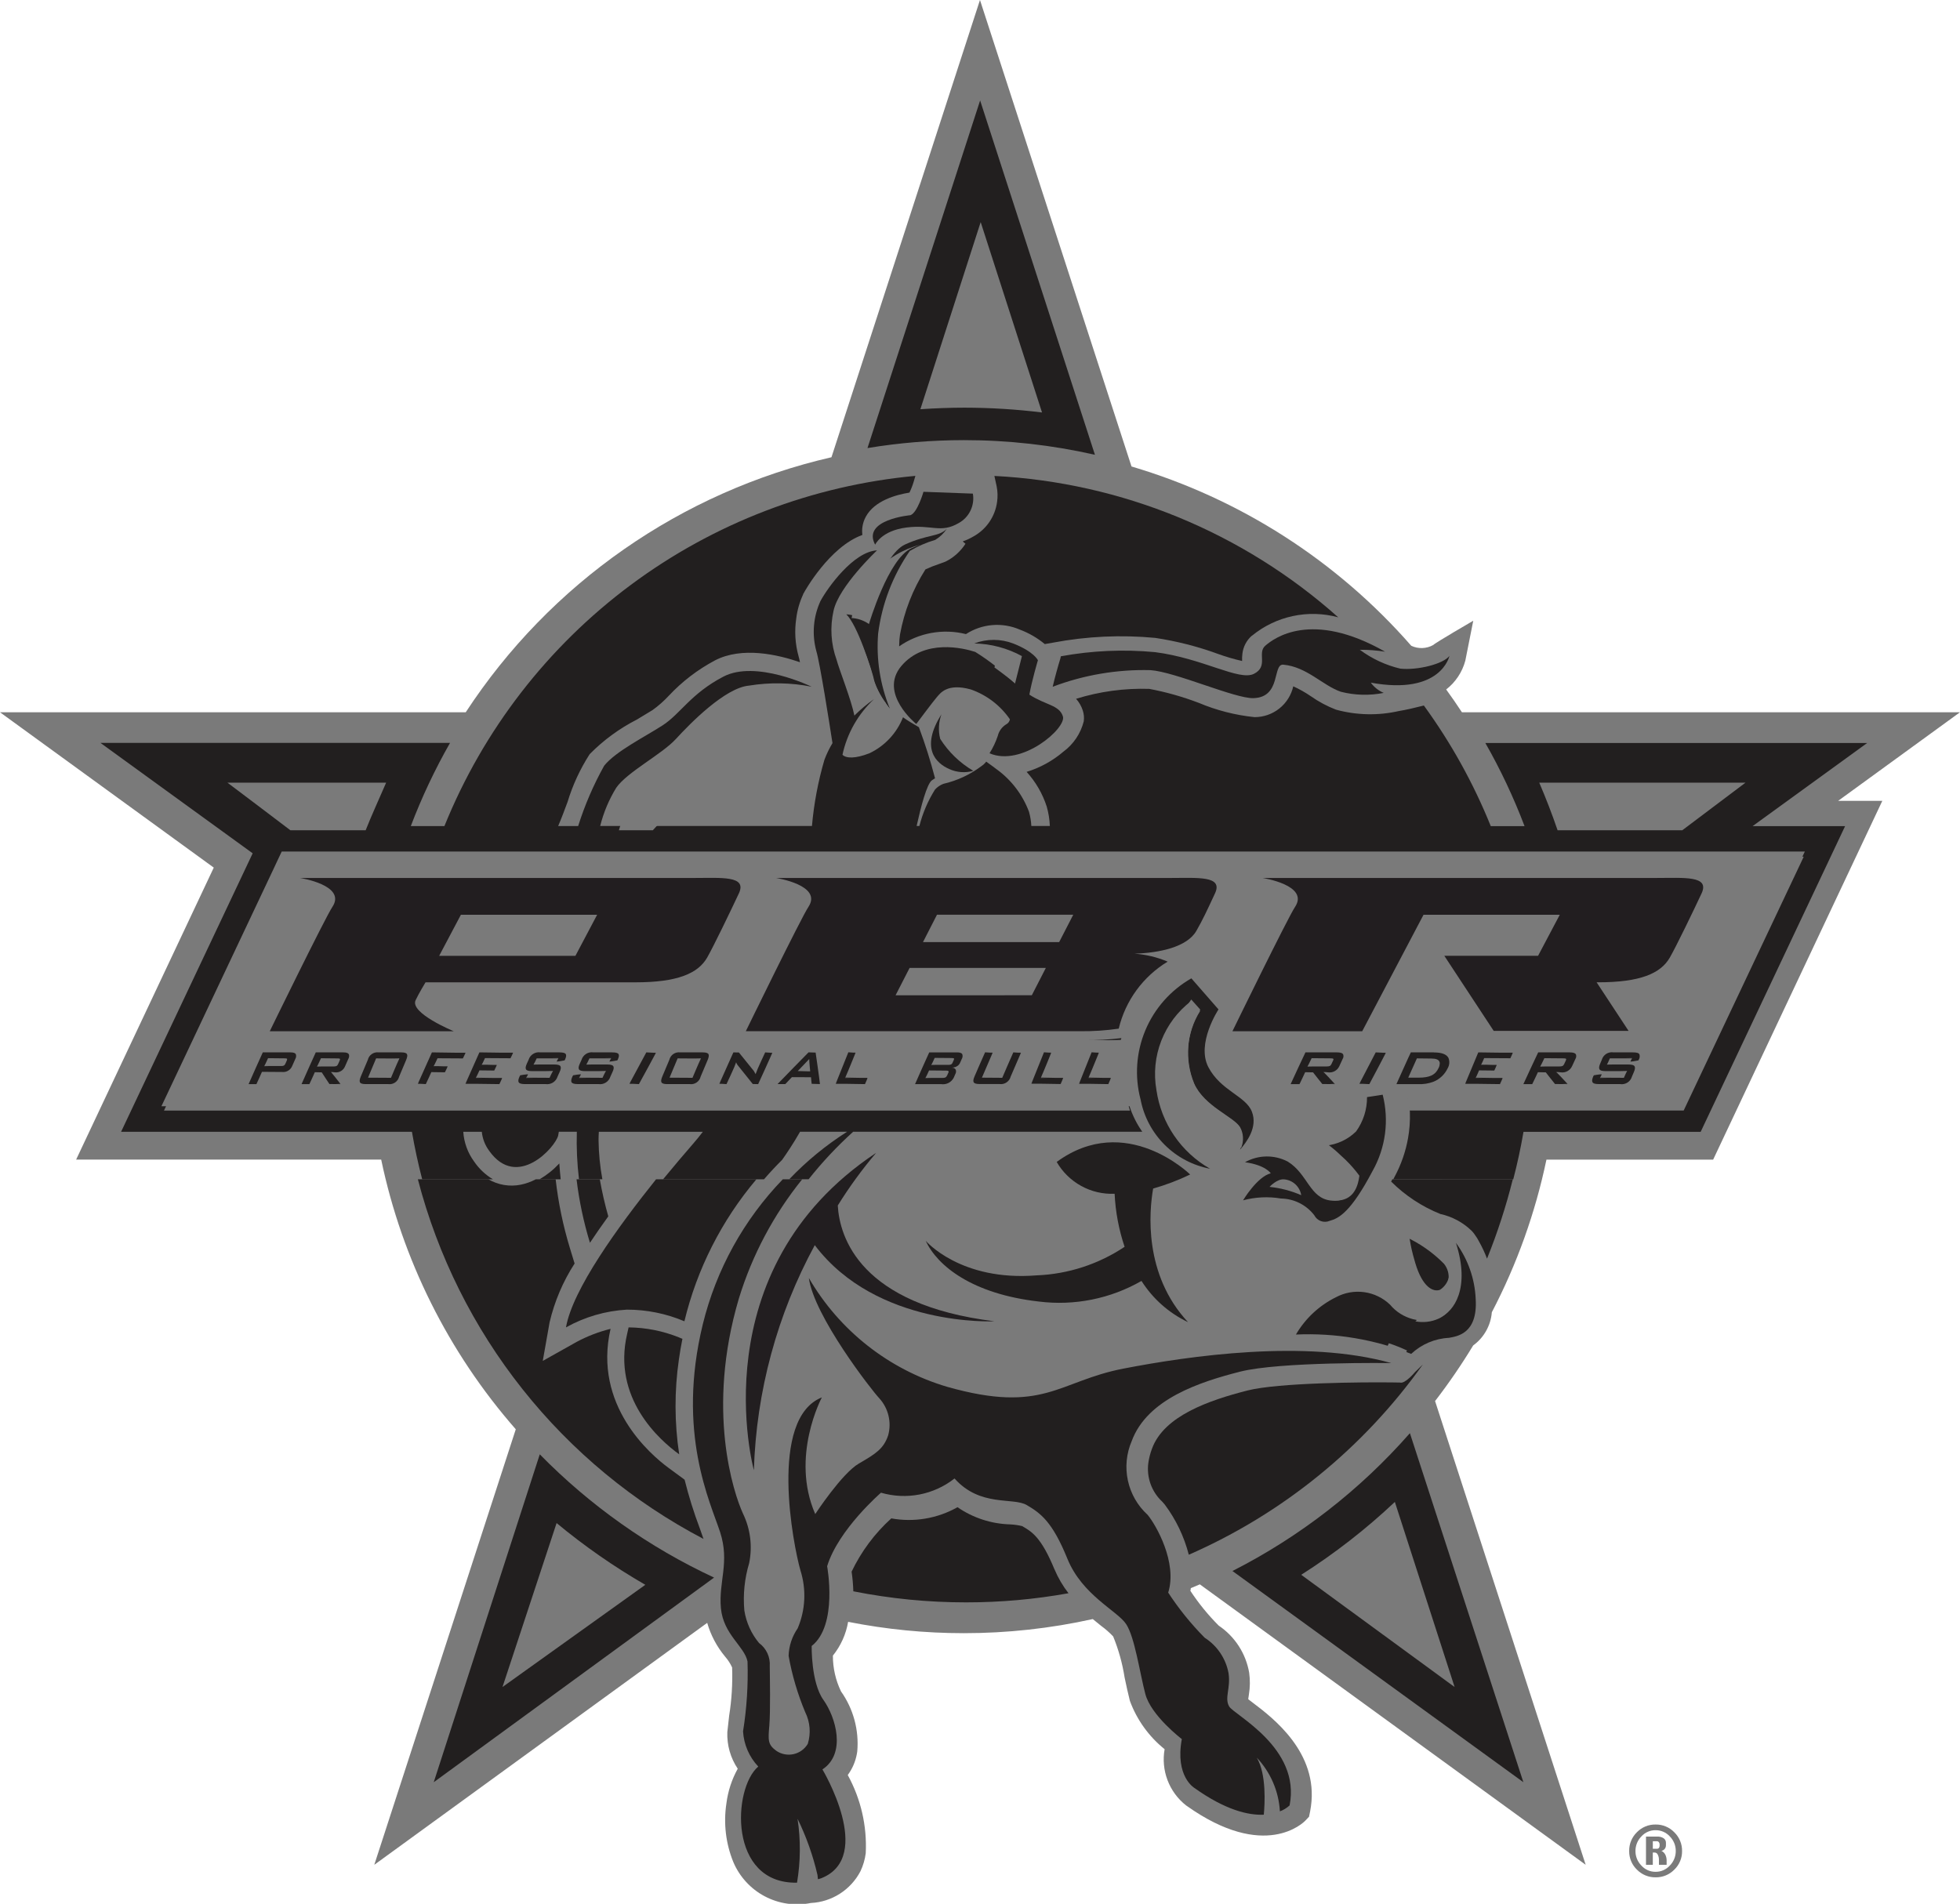
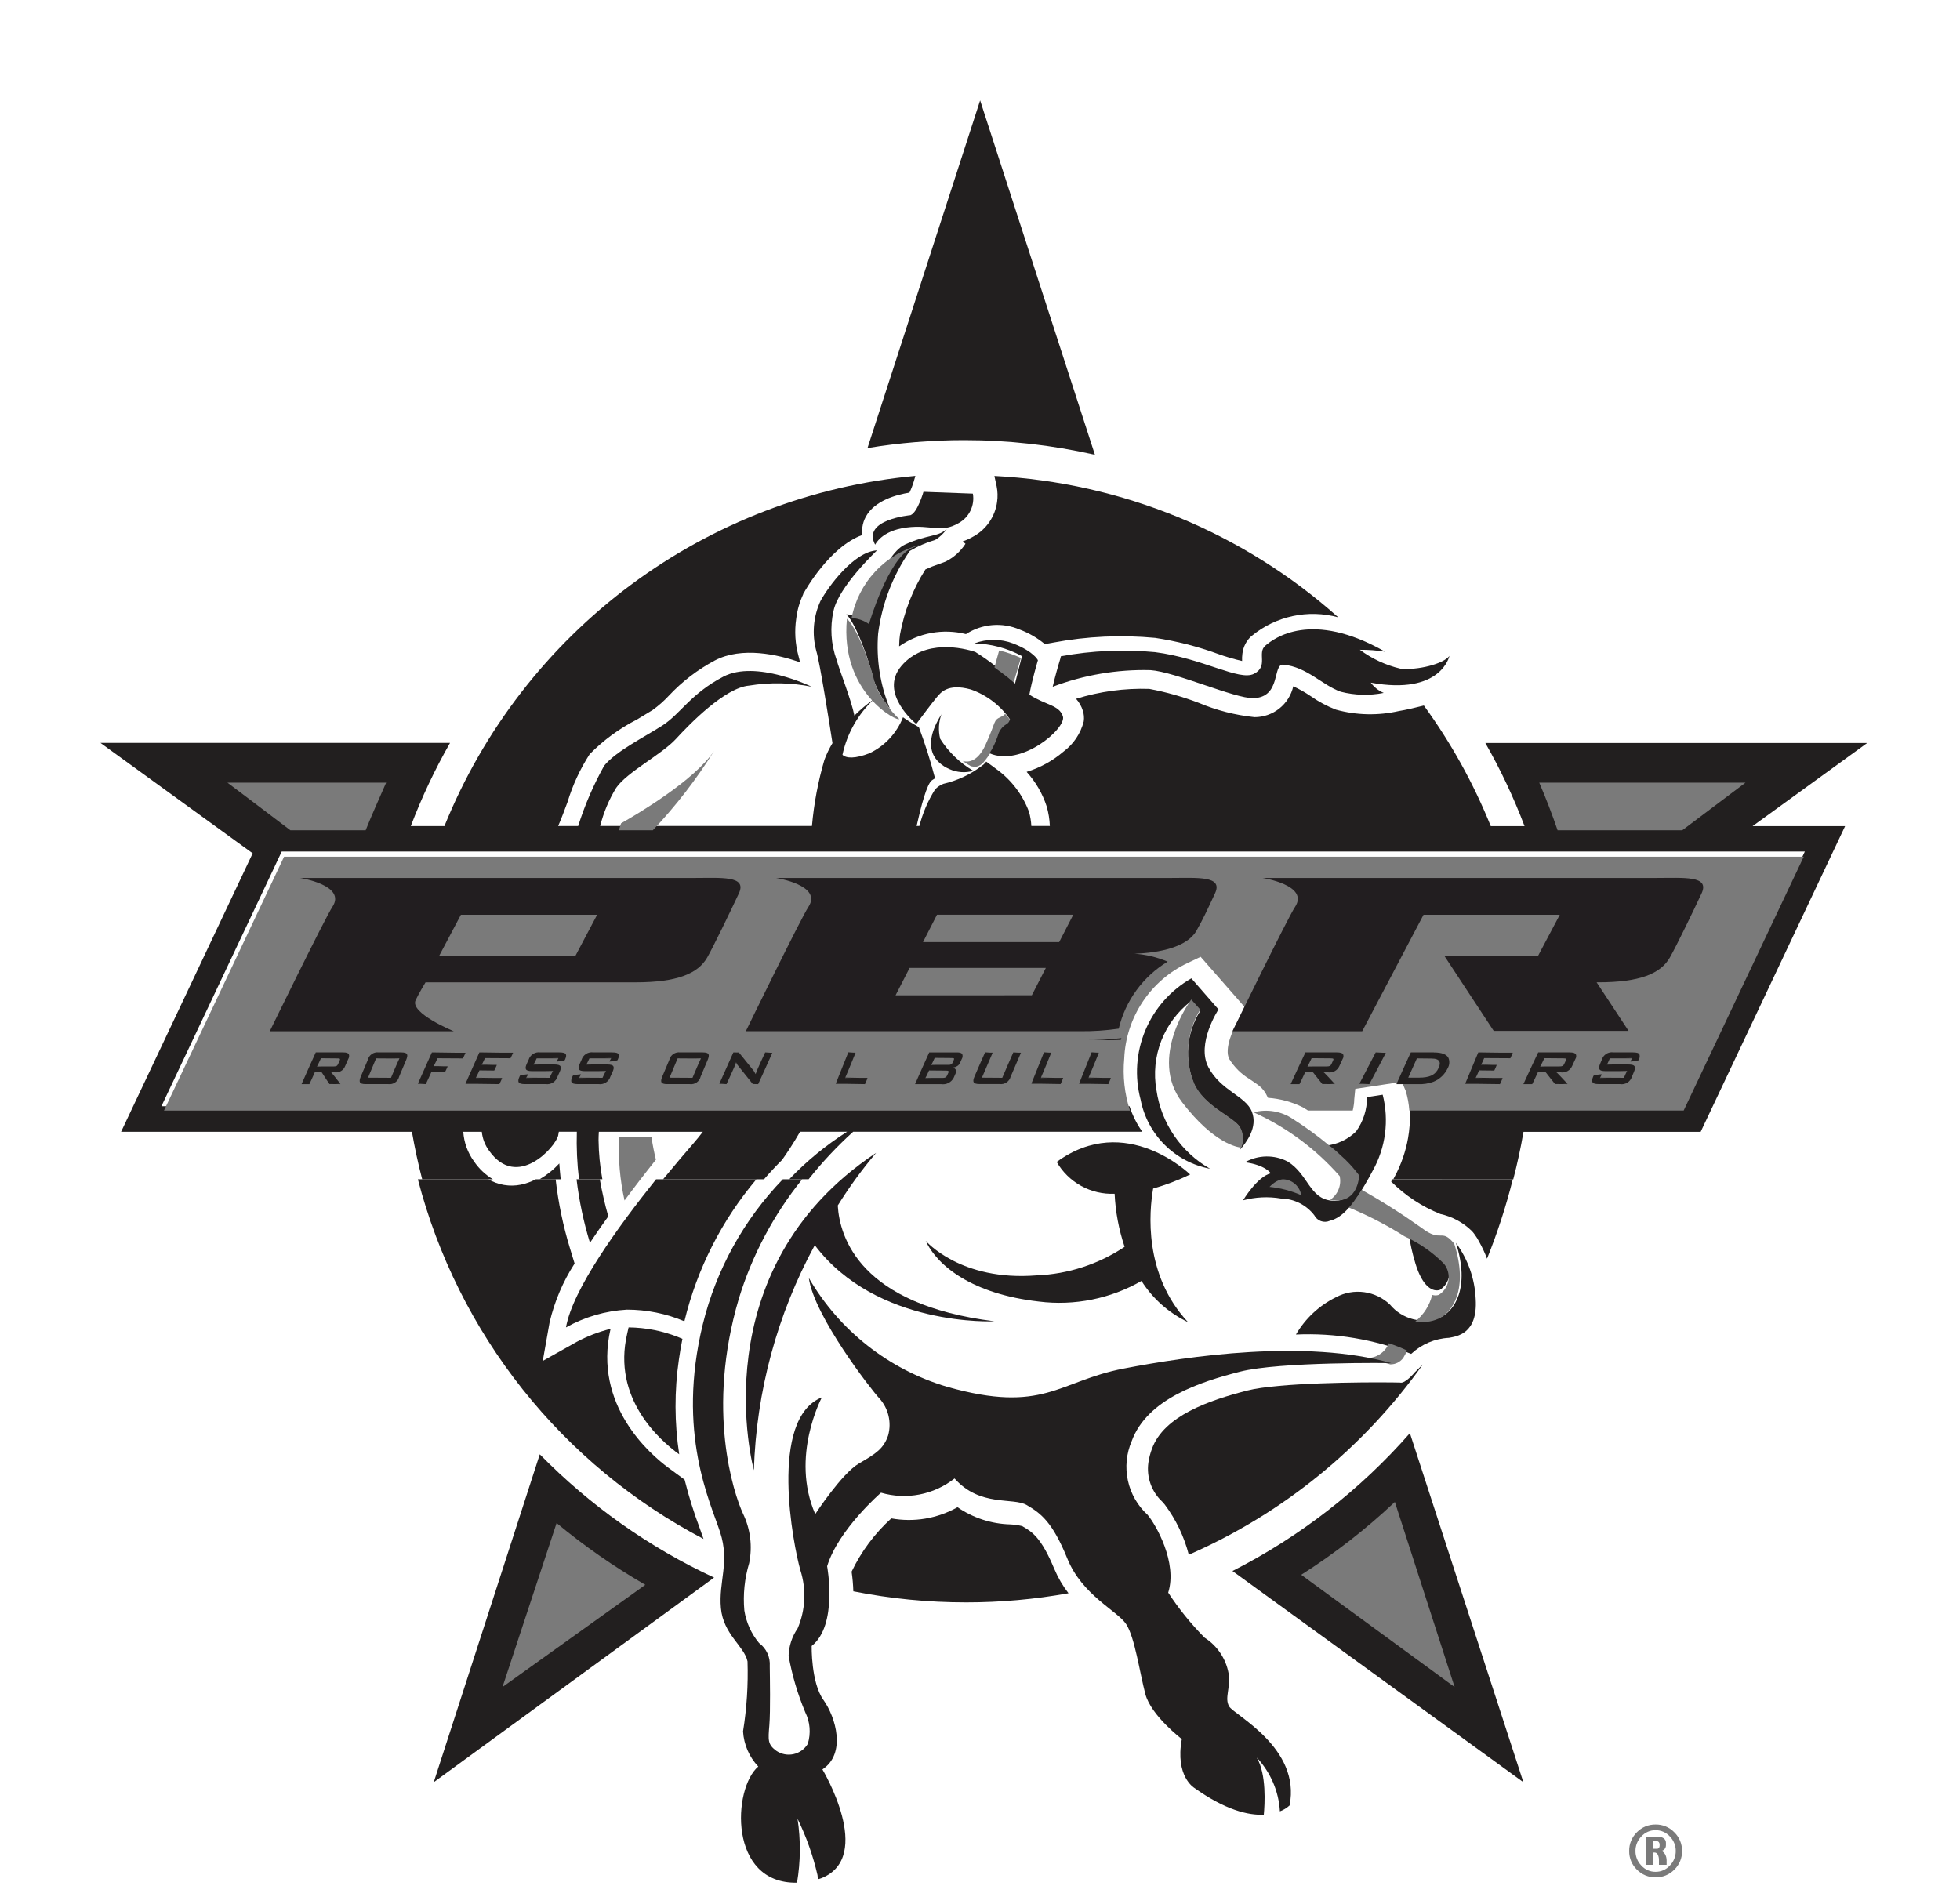
<svg xmlns="http://www.w3.org/2000/svg" width="141.604" height="137.571" viewBox="0 0 141.604 137.571">
  <defs>
    <clipPath id="clip-path">
      <path id="Path_564" data-name="Path 564" d="M0-222.422H141.6V-359.993H0Z" transform="translate(0 359.993)" fill="none" />
    </clipPath>
    <clipPath id="clip-path-2">
      <rect id="Rectangle_2" data-name="Rectangle 2" width="142" height="138" transform="translate(0 -0.047)" fill="none" />
    </clipPath>
    <clipPath id="clip-path-3">
      <path id="Path_563" data-name="Path 563" d="M141.6-308.524H105.62q-.55-.839-1.138-1.648a3.926,3.926,0,0,0,1.383-2.081l.573-2.886s-2.757,1.6-2.893,1.755a1.738,1.738,0,0,1-1.586.055,43.086,43.086,0,0,0-20.211-12.956C76.907-341.192,70.8-359.993,70.8-359.993L60.071-326.953a43.129,43.129,0,0,0-26.423,18.428H0L15.444-297.3,5.5-276.2H27.54a42.944,42.944,0,0,0,9.723,19.487L27.041-225.243l24.052-17.483a6.734,6.734,0,0,0,1.3,2.447,3.238,3.238,0,0,1,.5.774,18.139,18.139,0,0,1-.214,3.49l-.132,1.185a4.452,4.452,0,0,0,.752,2.644,6.976,6.976,0,0,0-.82,2.52,8.023,8.023,0,0,0,.5,4.221,5.008,5.008,0,0,0,5.6,2.962,4.281,4.281,0,0,0,3.589-2.3,4.344,4.344,0,0,0,.379-1.293,10.624,10.624,0,0,0-1.3-5.653,3.691,3.691,0,0,0,.656-1.513c.013-.062.023-.124.031-.187a6.518,6.518,0,0,0-1.174-4.344,5.9,5.9,0,0,1-.586-2.586,5.317,5.317,0,0,0,1.1-2.441,42.964,42.964,0,0,0,8.359.82A42.964,42.964,0,0,0,78.95-243c.21.176.415.341.6.488a6.4,6.4,0,0,1,.873.766,13.275,13.275,0,0,1,.826,2.966c.129.609.251,1.183.383,1.695a8.059,8.059,0,0,0,2.508,3.488,4.23,4.23,0,0,0,1.541,4.056l0,0a.062.062,0,0,0,.01.008l.037.025c5.661,4.022,8.461,1.195,8.578,1.074l.267-.282.077-.378c.024-.129.045-.254.063-.38.54-3.892-2.761-6.393-4.2-7.48l-.33-.253c0-.05.013-.106.02-.159,0-.03.023-.154.028-.191a5.228,5.228,0,0,0,.019-1.56,5.159,5.159,0,0,0-2.2-3.408A16.061,16.061,0,0,1,86-245.041c.006-.035.02-.073.025-.113s0-.053.006-.08c.219-.09.438-.18.654-.274l27.875,20.264-10.881-33.509a43.458,43.458,0,0,0,2.753-4.018,3.3,3.3,0,0,0,1.349-2.4,42.74,42.74,0,0,0,3.945-11.028H123.77l12.221-25.925H132.8l8.8-6.4" transform="translate(0 359.993)" fill="none" clip-rule="evenodd" />
    </clipPath>
    <clipPath id="clip-path-4">
      <path id="Path_562" data-name="Path 562" d="M0-222.426H141.778V-360H0Z" transform="translate(0 360)" fill="none" />
    </clipPath>
    <clipPath id="clip-path-5">
      <path id="Path_567" data-name="Path 567" d="M170.975-316.454a42.674,42.674,0,0,1,9.457,1.058L172.138-341,164-315.881a42.785,42.785,0,0,1,6.975-.573" transform="translate(-164 341)" fill="none" clip-rule="evenodd" />
    </clipPath>
    <clipPath id="clip-path-6">
      <path id="Path_566" data-name="Path 566" d="M-831-262.278H-97.272V-675H-831Z" transform="translate(831 675)" fill="none" />
    </clipPath>
    <clipPath id="clip-path-7">
      <path id="Path_570" data-name="Path 570" d="M233-79.04l21.018,15.262L245.82-89A42.927,42.927,0,0,1,233-79.04" transform="translate(-233 89)" fill="none" clip-rule="evenodd" />
    </clipPath>
    <clipPath id="clip-path-9">
      <path id="Path_573" data-name="Path 573" d="M89.661-85,82-61.307l20.254-14.786A43.151,43.151,0,0,1,89.661-85" transform="translate(-82 85)" fill="none" clip-rule="evenodd" />
    </clipPath>
    <clipPath id="clip-path-11">
      <path id="Path_576" data-name="Path 576" d="M266-127a9.1,9.1,0,0,1,2.737,1.946,1.515,1.515,0,0,1-.358,2.219c-.489.17-1.257-.179-1.778-1.928s-.292-1.715-.6-2.237" transform="translate(-266 127)" fill="none" clip-rule="evenodd" />
    </clipPath>
    <clipPath id="clip-path-13">
      <path id="Path_579" data-name="Path 579" d="M245-118.37a6.873,6.873,0,0,1,2.9-2.7,3.355,3.355,0,0,1,3.9.542,3.175,3.175,0,0,0,3.616.922c1-.435,2.2-2.107,1.142-5.39a7.372,7.372,0,0,1,1.429,4.059c.158,2.553-1.4,2.7-1.93,2.805a4.305,4.305,0,0,0-2.731,1.161A20.14,20.14,0,0,0,245-118.37" transform="translate(-245 125)" fill="none" clip-rule="evenodd" />
    </clipPath>
    <clipPath id="clip-path-15">
      <path id="Path_582" data-name="Path 582" d="M121.951-108.281A9.988,9.988,0,0,0,118.32-109c-.033.143-.069.291-.1.447-1.105,4.674,2.349,7.709,3.756,8.725a23.347,23.347,0,0,1-.021-6.859q.1-.724.254-1.485Z" transform="translate(-118 109)" fill="none" clip-rule="evenodd" />
    </clipPath>
    <clipPath id="clip-path-17">
      <path id="Path_585" data-name="Path 585" d="M163.142-247.007a7.179,7.179,0,0,1-1.194-2.14c-.149-.808-1.151-3.9-1.948-4.674a2.322,2.322,0,0,1,1.232.437s1.36-4.734,3.015-5.485,2.428-.539,3.014-1.132a2.65,2.65,0,0,1-.835.8,8.156,8.156,0,0,0-1.84.8,13.51,13.51,0,0,0-2.287,5.965,11.853,11.853,0,0,0,.843,5.42" transform="translate(-160 260)" fill="none" clip-rule="evenodd" />
    </clipPath>
    <clipPath id="clip-path-19">
      <path id="Path_588" data-name="Path 588" d="M165.172-263.178s.442-1.011,2.267-1.242,2.458.444,3.774-.323a2.035,2.035,0,0,0,1.019-2.125L168.663-267s-.429,1.5-.94,1.69c0,0-3.531.315-2.551,2.132" transform="translate(-165 267)" fill="none" clip-rule="evenodd" />
    </clipPath>
    <clipPath id="clip-path-21">
      <path id="Path_591" data-name="Path 591" d="M224.117-238.158a7.972,7.972,0,0,1-2.92-1.362,11.14,11.14,0,0,1,1.824.138c-5.334-3.039-8.042-.962-8.654-.433s.253,1.489-.819,2.031-3.683-1.122-7.153-1.566a24.806,24.806,0,0,0-6.8.3l-.032.151-.14.467c0,.011-.237.8-.417,1.583a18.615,18.615,0,0,1,7.061-1.2c1.789.119,6.1,2.059,7.434,2.024,2.042-.051,1.365-2.494,2.169-2.419,1.706.159,2.833,1.5,4.152,1.957a7.023,7.023,0,0,0,3.1.083,2.219,2.219,0,0,1-.934-.741c5.091.935,5.681-1.933,5.681-1.933C227.233-238.492,225.364-238.025,224.117-238.158Z" transform="translate(-199 241)" fill="none" clip-rule="evenodd" />
    </clipPath>
    <clipPath id="clip-path-23">
      <path id="Path_594" data-name="Path 594" d="M262.615-131.113c-.96-1.174-.9-.015-2.371-1.152a47.928,47.928,0,0,0-4.31-2.735,9.324,9.324,0,0,1-.934,1.274,25.839,25.839,0,0,1,4.024,2.082,9.478,9.478,0,0,1,2.845,1.976,1.518,1.518,0,0,1-.372,2.254.777.777,0,0,1-.475,0,3.5,3.5,0,0,1-1.215,1.914,2.8,2.8,0,0,0,1.663-.189c1-.438,2.2-2.122,1.145-5.427" transform="translate(-255 135)" fill="none" clip-rule="evenodd" />
    </clipPath>
    <clipPath id="clip-path-25">
      <path id="Path_597" data-name="Path 597" d="M261.057-105.479a12.583,12.583,0,0,0-1.312-.521A1.709,1.709,0,0,1,258-104.935c.633.128,1.251.279,1.848.463a1.14,1.14,0,0,0,.944-.48,3.239,3.239,0,0,0,.265-.527" transform="translate(-258 106)" fill="none" clip-rule="evenodd" />
    </clipPath>
    <clipPath id="clip-path-27">
      <path id="Path_600" data-name="Path 600" d="M185.065-225a.845.845,0,0,1-.3.209c-.589.277-.313.27-1.116,2.024-.586,1.286-1.307,1.27-1.651,1.167a5.8,5.8,0,0,0,.6.381,1.285,1.285,0,0,0,.4.033,1.029,1.029,0,0,0,.5-.31,5.862,5.862,0,0,0,1.081-1.886,1.284,1.284,0,0,1,.6-.794.492.492,0,0,0,.271-.352,5.146,5.146,0,0,0-.374-.47" transform="translate(-182 225)" fill="none" clip-rule="evenodd" />
    </clipPath>
    <clipPath id="clip-path-29">
      <path id="Path_603" data-name="Path 603" d="M162.843-236.907l.009-.006a4.829,4.829,0,0,1-.822-1.555c-.152-.784-1.173-3.786-1.986-4.532-.516,5.385,3.706,7.481,3.778,7.243A5.881,5.881,0,0,1,162.843-236.907Z" transform="translate(-160 243)" fill="none" clip-rule="evenodd" />
    </clipPath>
    <clipPath id="clip-path-31">
      <path id="Path_606" data-name="Path 606" d="M220.258-161.243a6.3,6.3,0,0,1-5.016-5A7.784,7.784,0,0,1,218.91-175l1.961,2.245s-1.628,2.466-.73,4.176,2.7,2.077,3.142,3.214-.4,2.217-.86,2.751a1.781,1.781,0,0,0-.015-1.617c-.462-.753-2.575-1.494-3.3-3.12a5.768,5.768,0,0,1,.436-5.288l-.649-.719a6.635,6.635,0,0,0-2.507,6.437,7.817,7.817,0,0,0,3.875,5.679" transform="translate(-215 175)" fill="none" clip-rule="evenodd" />
    </clipPath>
    <clipPath id="clip-path-33">
      <path id="Path_609" data-name="Path 609" d="M226.139-161.772c-.464-.762-2.583-1.51-3.315-3.154a5.872,5.872,0,0,1,.437-5.346L222.61-171s-3.136,4.194-.655,7.433c2.3,3,4.02,3.247,4.266,3.267a1.717,1.717,0,0,0-.083-1.473" transform="translate(-221 171)" fill="none" clip-rule="evenodd" />
    </clipPath>
    <clipPath id="clip-path-35">
      <path id="Path_612" data-name="Path 612" d="M235.141-148.119a3.236,3.236,0,0,1,3.088-.049c1.462.9,1.577,2.663,3.141,2.821s1.812-1.195,1.889-1.755a11.006,11.006,0,0,0-2.267-2.218,3.634,3.634,0,0,0,2.175-1.023,4.19,4.19,0,0,0,.792-2.483l1.13-.173a7.464,7.464,0,0,1-.728,5.507c-1.582,3-2.448,3.428-3.1,3.607a.862.862,0,0,1-1.11-.4,3.093,3.093,0,0,0-2.408-1.212,6.448,6.448,0,0,0-2.74.129s1.013-1.7,2-1.952c0,0-.366-.593-1.862-.8" transform="translate(-235 153)" fill="none" clip-rule="evenodd" />
    </clipPath>
    <clipPath id="clip-path-37">
      <path id="Path_615" data-name="Path 615" d="M240-136.449s.554-.613,1.077-.546a1.364,1.364,0,0,1,1.216,1.141,7.741,7.741,0,0,0-2.293-.6" transform="translate(-240 137)" fill="none" clip-rule="evenodd" />
    </clipPath>
    <clipPath id="clip-path-39">
      <path id="Path_618" data-name="Path 618" d="M243.677-146.409c-.225-.214-.468-.44-.726-.672-.176-.152-.365-.305-.567-.458a24.7,24.7,0,0,0-2.522-1.836,3.476,3.476,0,0,0-2.863-.5,18.37,18.37,0,0,1,6.219,4.61,1.643,1.643,0,0,1-.684,1.711,1.534,1.534,0,0,0,.226.039c1.559.161,1.806-1.209,1.882-1.777a9.261,9.261,0,0,0-.966-1.115" transform="translate(-237 150)" fill="none" clip-rule="evenodd" />
    </clipPath>
    <clipPath id="clip-path-41">
      <path id="Path_621" data-name="Path 621" d="M162.255-251.268s1.386-4.727,3.073-5.476c.229-.1.44-.187.64-.257A6.8,6.8,0,0,0,161-251.7a2.4,2.4,0,0,1,1.255.436" transform="translate(-161 257)" fill="none" clip-rule="evenodd" />
    </clipPath>
    <clipPath id="clip-path-43">
      <path id="Path_624" data-name="Path 624" d="M182.789-304.243c-1.749-5.424-3.372-10.466-4.432-13.757-1.045,3.243-2.637,8.188-4.357,13.523,1.054-.072,2.119-.112,3.192-.113A46.17,46.17,0,0,1,182.789-304.243Z" transform="translate(-174 318)" fill="none" clip-rule="evenodd" />
    </clipPath>
    <clipPath id="clip-path-45">
      <path id="Path_627" data-name="Path 627" d="M246-70.734l11.082,8.11c-1.035-3.209-2.613-8.1-4.317-13.375A45.333,45.333,0,0,1,246-70.734" transform="translate(-246 76)" fill="none" clip-rule="evenodd" />
    </clipPath>
    <clipPath id="clip-path-47">
      <path id="Path_630" data-name="Path 630" d="M98.908-72C97.362-67.318,95.957-63.052,95-60.153l10.318-7.385A46.373,46.373,0,0,1,98.908-72" transform="translate(-95 72)" fill="none" clip-rule="evenodd" />
    </clipPath>
    <clipPath id="clip-path-49">
      <path id="Path_633" data-name="Path 633" d="M195.481-258.451a6.949,6.949,0,0,1,6.237-1.332A40.448,40.448,0,0,0,176.876-270l.164.757a3.318,3.318,0,0,1,.031,1.115,3.36,3.36,0,0,1-1.692,2.491,4.3,4.3,0,0,1-.792.368l.2.17a3.642,3.642,0,0,1-1.44,1.289l-.5.184a8.535,8.535,0,0,0-.954.38,13.235,13.235,0,0,0-1.836,4.7c-.019.124-.031.248-.043.371-.01.163-.017.328-.02.489a5.921,5.921,0,0,1,4.827-.885,4.13,4.13,0,0,1,3.895-.323,6.244,6.244,0,0,1,1.8,1.044l.624-.109a26.356,26.356,0,0,1,7.347-.339,23.326,23.326,0,0,1,4.544,1.159,14.806,14.806,0,0,0,1.741.512,3.117,3.117,0,0,1,.022-.53,2.038,2.038,0,0,1,.683-1.3" transform="translate(-170 270)" fill="none" clip-rule="evenodd" />
    </clipPath>
    <clipPath id="clip-path-51">
      <path id="Path_636" data-name="Path 636" d="M236.3-101.442s-.715.868-1.082.753l-.468-.008c-2.187-.031-8.352.016-10.565.585-2.751.706-6.022,1.824-6.887,4.208a4.961,4.961,0,0,0-.261,1.015,3.239,3.239,0,0,0,1.006,2.809l.175.2a10.334,10.334,0,0,1,1.742,3.633A40.866,40.866,0,0,0,236.872-102Z" transform="translate(-217 102)" fill="none" clip-rule="evenodd" />
    </clipPath>
    <clipPath id="clip-path-53">
      <path id="Path_639" data-name="Path 639" d="M175.655-70.512c-.962-2.329-1.633-2.722-2.34-3.125a4.886,4.886,0,0,0-.848-.121A7.045,7.045,0,0,1,168.65-75a7.132,7.132,0,0,1-4.782.808A12.4,12.4,0,0,0,161-70.343a12.2,12.2,0,0,1,.124,1.42,41.661,41.661,0,0,0,8.146.8,41.587,41.587,0,0,0,7.4-.66,7.618,7.618,0,0,1-1.013-1.731" transform="translate(-161 75)" fill="none" clip-rule="evenodd" />
    </clipPath>
    <clipPath id="clip-path-55">
      <path id="Path_642" data-name="Path 642" d="M194.108-141.673s-4.641-4.564-9.641-.908a4.6,4.6,0,0,0,4.185,2.3,14.094,14.094,0,0,0,.721,3.833,12.319,12.319,0,0,1-6.351,2.063c-5.52.445-8.021-2.5-8.021-2.5.839,1.807,3.346,3.844,8.181,4.392a11.907,11.907,0,0,0,7.411-1.49,8.107,8.107,0,0,0,3.361,2.978c-3.222-3.452-2.807-8-2.519-9.652A16.647,16.647,0,0,0,194.108-141.673Z" transform="translate(-175 144)" fill="none" clip-rule="evenodd" />
    </clipPath>
    <clipPath id="clip-path-57">
      <path id="Path_645" data-name="Path 645" d="M150.413-142c-12.8,8.5-8.831,22.929-8.831,22.929a36.429,36.429,0,0,1,4.4-16.26c4.479,5.938,12.98,5.5,12.98,5.5-9.722-1.2-11.183-6.072-11.319-8.366A31.894,31.894,0,0,1,150.413-142Z" transform="translate(-141 142)" fill="none" clip-rule="evenodd" />
    </clipPath>
    <clipPath id="clip-path-59">
      <path id="Path_648" data-name="Path 648" d="M178.787-235.043c.174-1,.616-2.484.616-2.484s-.278-.62-1.778-1.209a3.949,3.949,0,0,0-2.822-.006,7.507,7.507,0,0,1,3.446.915l-.5,1.986a15.574,15.574,0,0,0-2.873-2.288c-.852-.279-3.66-.965-5.337,1.014s1.076,4.193,1.076,4.193,1.251-1.679,1.492-1.947.732-1.025,2.452-.548a5.718,5.718,0,0,1,2.822,2.158.509.509,0,0,1-.274.365,1.344,1.344,0,0,0-.6.822,5.823,5.823,0,0,1-.6,1.267c2.325,1.007,5.58-1.824,5.3-2.67C180.941-234.3,179.977-234.271,178.787-235.043Z" transform="translate(-169 239)" fill="none" clip-rule="evenodd" />
    </clipPath>
    <clipPath id="clip-path-61">
      <path id="Path_651" data-name="Path 651" d="M189.394-234.707l.517-1.749a7.914,7.914,0,0,0-1.57-.544l-.34,1.225c.73.525,1.394,1.065,1.394,1.068" transform="translate(-188 237)" fill="none" clip-rule="evenodd" />
    </clipPath>
    <clipPath id="clip-path-63">
      <path id="Path_654" data-name="Path 654" d="M79-137a40.966,40.966,0,0,0,20.636,25.986l-.266-.758a31.887,31.887,0,0,1-1.1-3.523l-1.164-.857c-1.3-.957-5.459-4.513-4.185-10.043a10.6,10.6,0,0,0-2.443.939l-2.455,1.378.493-2.786a13.545,13.545,0,0,1,1.807-4.252l-.335-1.1A27.727,27.727,0,0,1,88.954-137H87.517a4.1,4.1,0,0,1-1.082.388,3.334,3.334,0,0,1-2.34-.388Z" transform="translate(-79 137)" fill="none" clip-rule="evenodd" />
    </clipPath>
    <clipPath id="clip-path-65">
      <path id="Path_657" data-name="Path 657" d="M109-137a26.454,26.454,0,0,0,.968,4.586q.6-.907,1.325-1.909A26.816,26.816,0,0,1,110.68-137Z" transform="translate(-109 137)" fill="none" clip-rule="evenodd" />
    </clipPath>
    <clipPath id="clip-path-67">
      <path id="Path_660" data-name="Path 660" d="M113.507-137c-2.745,3.427-6.028,7.953-6.507,10.7a10.188,10.188,0,0,1,4.4-1.283,10.644,10.644,0,0,1,4.156.841,24.948,24.948,0,0,1,5.2-10.258Z" transform="translate(-107 137)" fill="none" clip-rule="evenodd" />
    </clipPath>
    <clipPath id="clip-path-69">
      <path id="Path_663" data-name="Path 663" d="M137.492-137a22.929,22.929,0,0,0-5.778,10.471c-1.912,7.854.545,12.853,1.251,15.028s-.119,3.571.056,5.483,1.7,2.754,1.923,3.856a26.562,26.562,0,0,1-.323,5.052,4.048,4.048,0,0,0,1.1,2.544c-1.852,1.557-2.18,8.488,2.8,8.391a14.577,14.577,0,0,0,.037-4.618A18.891,18.891,0,0,1,140-86.726c.015.1.025.2.031.3a1.9,1.9,0,0,0,.261-.078c3.847-1.552.064-7.855.064-7.855,1.735-1.145.967-3.77.069-5.027s-.846-3.893-.846-3.893c1.912-1.5,1.117-5.762,1.117-5.762.811-2.656,3.892-5.314,3.892-5.314a5.912,5.912,0,0,0,5.313-1.028c1.853,2.082,4.226,1.341,5.218,1.922s1.85,1.2,2.93,3.866,3.634,3.779,4.256,4.745.968,3.472,1.379,5.039,2.637,3.259,2.637,3.259c-.5,2.7.9,3.526.9,3.526,2.252,1.606,3.9,1.988,5.022,1.939.069-.732.207-2.933-.509-4.126a6.18,6.18,0,0,1,1.673,3.883,2.159,2.159,0,0,0,.7-.427c.831-4.167-4.01-6.538-4.366-7.153s.119-1.306-.044-2.4a3.873,3.873,0,0,0-1.724-2.565,20.815,20.815,0,0,1-2.636-3.26c.682-2.173-.892-4.91-1.488-5.621a4.7,4.7,0,0,1-1.151-5.322c1.119-3.055,4.947-4.286,7.823-5.021s10.93-.623,10.93-.623c-6.188-1.74-14.618-.516-19.348.4s-5.752,3.292-12.729,1.318a17.2,17.2,0,0,1-10-7.868c.373,2.758,4.543,8.12,5.095,8.7a2.855,2.855,0,0,1,.636,2.672c-.323.96-.878,1.324-2.111,2.035s-3.157,3.655-3.157,3.655c-1.817-4.156.479-8.432.479-8.432-3.87,1.54-2.059,10.729-1.549,12.5a6.035,6.035,0,0,1-.2,4.189,3.7,3.7,0,0,0-.655,1.987,19.393,19.393,0,0,0,1.2,4.068,3.1,3.1,0,0,1,.186,2.292,1.6,1.6,0,0,1-2.278.5c-.628-.463-.586-.774-.5-1.832s.04-3.457.03-4.277a1.905,1.905,0,0,0-.775-1.68,4.854,4.854,0,0,1-1.061-2.352,9.059,9.059,0,0,1,.348-3.414,5.635,5.635,0,0,0-.447-3.587c-.677-1.477-2.679-7.482-.3-15.525A25.706,25.706,0,0,1,138.892-137Z" transform="translate(-131 137)" fill="none" clip-rule="evenodd" />
    </clipPath>
    <clipPath id="clip-path-71">
      <path id="Path_666" data-name="Path 666" d="M263.086-137l-.086.163a10.685,10.685,0,0,0,3.555,2.343,4.671,4.671,0,0,1,2.263,1.216,1.994,1.994,0,0,1,.211.257,3.656,3.656,0,0,1,.338.547,8.874,8.874,0,0,1,.56,1.207A43.634,43.634,0,0,0,271.789-137Z" transform="translate(-263 137)" fill="none" clip-rule="evenodd" />
    </clipPath>
    <clipPath id="clip-path-73">
      <path id="Path_669" data-name="Path 669" d="M121.067-219.174q.441-1.689.74-3.432h12.8l10.434-22.088h-6.684l8.282-6.01H119.05a42.546,42.546,0,0,1,2.833,6.01h-2.44a40.661,40.661,0,0,0-4.834-8.716c-.607.154-1.3.318-1.813.4a9.342,9.342,0,0,1-4.532-.1,8.422,8.422,0,0,1-1.826-.975,8.474,8.474,0,0,0-1.264-.713,2.861,2.861,0,0,1-2.8,2.227,14.106,14.106,0,0,1-4.024-1.03,20.935,20.935,0,0,0-3.58-1.012,16.1,16.1,0,0,0-5.288.717,2.315,2.315,0,0,1,.485.847,1.715,1.715,0,0,1,.069.785,3.916,3.916,0,0,1-1.474,2.191,7.424,7.424,0,0,1-2.652,1.457,6.889,6.889,0,0,1,1.45,2.5,5.953,5.953,0,0,1,.227,1.411H86.25a4.677,4.677,0,0,0-.168-1.024,6.684,6.684,0,0,0-2.318-3.06l.011.016-.005-.008c-.16-.125-.447-.34-.781-.575l-.071.09a1.247,1.247,0,0,1-.254.221,7.3,7.3,0,0,1-2.771,1.294,1.621,1.621,0,0,0-.6.408,9.262,9.262,0,0,0-1.131,2.637h-.2c.3-1.345.74-3.073,1.119-3.31a2.134,2.134,0,0,0,.211-.137,36.923,36.923,0,0,0-1.165-3.689c-.433-.25-.887-.526-1.149-.72a4.82,4.82,0,0,1-2.422,2.6c-1.02.4-1.688.379-1.951.11a7.733,7.733,0,0,1,2.278-4.019,10.727,10.727,0,0,0-1.417,1.188c-.229-1.159-1.094-3.308-1.285-4.028a6.33,6.33,0,0,1-.222-3.54c.375-1.766,3.144-4.371,3.144-4.371-1.7.09-3.563,2.691-4.087,3.659a5.315,5.315,0,0,0-.306,3.595c.267.862.966,5.335,1.173,6.675a7.186,7.186,0,0,0-.583,1.208,24.692,24.692,0,0,0-.9,4.781H55.1a9.83,9.83,0,0,1,1.156-2.758c.782-1.138,3.3-2.423,4.313-3.529s3.557-3.712,5.293-3.859a12.707,12.707,0,0,1,4.512.079s-4.015-1.958-6.371-.728-3.1,2.685-4.389,3.52-3.381,1.867-4.226,2.919a23.4,23.4,0,0,0-1.878,4.357H52.065c.218-.5.45-1.126.677-1.735a13.715,13.715,0,0,1,1.6-3.459A13.239,13.239,0,0,1,57.76-252.4l1.127-.684a7.863,7.863,0,0,0,1.164-1.026,12.781,12.781,0,0,1,3.333-2.556c1.959-1.024,4.551-.426,6.151.127-.04-.194-.075-.338-.1-.423a6.579,6.579,0,0,1-.168-2.748,5.779,5.779,0,0,1,.5-1.737l-.029-.028.042,0c.018-.038.038-.08.058-.116s1.808-3.28,4.206-4.146a2.1,2.1,0,0,1,0-.567,2.189,2.189,0,0,1,.243-.742c.635-1.182,2.223-1.6,3.157-1.75a5.249,5.249,0,0,0,.31-.8l.119-.409a40.764,40.764,0,0,0-34.026,25.307H41.418a42.823,42.823,0,0,1,2.834-6.01H19l10.994,7.977-9.506,20.122H41.5q.3,1.742.741,3.432h5.109a4.347,4.347,0,0,1-1.362-1.288,4.091,4.091,0,0,1-.779-2.144h1.339a2.767,2.767,0,0,0,.53,1.372c2.02,2.85,4.793-.268,4.987-1.1.019-.083.034-.178.048-.274h1.3a23.229,23.229,0,0,0,.156,3.432h1.689a16.747,16.747,0,0,1-.276-2.83c0-.186.008-.389.021-.6h7.515c-.229.3-.461.584-.695.854-.627.724-1.38,1.606-2.178,2.578h7.291q.638-.736,1.306-1.4c.285-.4.8-1.158,1.3-2.036h3.4a22.323,22.323,0,0,0-4.18,3.432h1.4a28.474,28.474,0,0,1,3.218-3.432H94.264a6.958,6.958,0,0,1-.92-1.84H23.4c.9-1.909,6.3-13.327,8.116-17.181.019-.038.034-.073.051-.108l.2-.43c.168-.354.282-.595.326-.688H142.133l-8.7,18.408H113.573c0-.008,0-.013,0-.019a8.854,8.854,0,0,1-.038,1.859h0c0,.012,0,.026-.005.037s-.006.033-.007.049c-.015.11-.031.224-.051.337,0,0,0,.006,0,.009a9.358,9.358,0,0,1-.969,2.806c-.035.067-.069.131-.1.194Z" transform="translate(-19 270)" fill="none" clip-rule="evenodd" />
    </clipPath>
    <clipPath id="clip-path-75">
      <path id="Path_672" data-name="Path 672" d="M103.529-138.854q-.06-.584-.1-1.146A6.221,6.221,0,0,1,102-138.854Z" transform="translate(-102 140)" fill="none" clip-rule="evenodd" />
    </clipPath>
    <clipPath id="clip-path-77">
      <path id="Path_675" data-name="Path 675" d="M176.768-225a3.027,3.027,0,0,0-.1,1.8,7.047,7.047,0,0,0,2.393,2.312,2.507,2.507,0,0,1-1.725-.124c-.936-.405-2.151-1.478-.564-3.983" transform="translate(-176 225)" fill="none" clip-rule="evenodd" />
    </clipPath>
    <clipPath id="clip-path-79">
      <path id="Path_678" data-name="Path 678" d="M119.452-212.268A36.146,36.146,0,0,0,123.879-218c-1.442,2.155-5.6,4.594-6.722,5.23-.053.163-.1.33-.156.5Z" transform="translate(-117 218)" fill="none" clip-rule="evenodd" />
    </clipPath>
    <clipPath id="clip-path-81">
      <path id="Path_681" data-name="Path 681" d="M117.016-145a17.189,17.189,0,0,0,.393,4.586q1.023-1.388,2.266-2.947c-.121-.492-.232-1.046-.322-1.639Z" transform="translate(-117 145)" fill="none" clip-rule="evenodd" />
    </clipPath>
    <clipPath id="clip-path-83">
      <path id="Path_684" data-name="Path 684" d="M301.334-208.561,305.9-212H291q.725,1.685,1.325,3.439Z" transform="translate(-291 212)" fill="none" clip-rule="evenodd" />
    </clipPath>
    <clipPath id="clip-path-85">
      <path id="Path_687" data-name="Path 687" d="M52.986-208.561c.438-1.105.932-2.174,1.479-3.439H43c1.416,1.063,2.838,2.144,4.547,3.439Z" transform="translate(-43 212)" fill="none" clip-rule="evenodd" />
    </clipPath>
    <clipPath id="clip-path-87">
      <path id="Path_690" data-name="Path 690" d="M39.676-198c-.441.931-7.624,16.118-8.676,18.343h69.79a9.367,9.367,0,0,1-.415-3.762,8,8,0,0,1,4.607-6.915l.913-.435,2.62,2.991.66.759-.549.842c-.371.568-1.051,2.063-.66,2.8a4.371,4.371,0,0,0,1.453,1.437c.617.443.973.552,1.341,1.362a6.748,6.748,0,0,1,2.526.689c.131.076.252.152.369.23h3.227a3.485,3.485,0,0,0,.075-.384,2.838,2.838,0,0,0,.036-.422l.075-.759,2.261-.343,1.1-.166.282.652a6.529,6.529,0,0,1,.262,1.422h19.82L149.467-198Z" transform="translate(-31 198)" fill="none" clip-rule="evenodd" />
    </clipPath>
    <clipPath id="clip-path-89">
      <path id="Path_693" data-name="Path 693" d="M163.638-189.358H153.8l1.011-1.978,9.845,0Zm-1.976,3.842H151.82l1.013-1.976h9.843Zm9.814-2.431a7.432,7.432,0,0,0-2.4-.574c1.825-.058,3.807-.482,4.476-1.651.458-.8.743-1.413,1.345-2.707s-1.256-1.113-3.3-1.113H143.183s3.384.516,2.34,2.09c-.538.81-4.523,8.983-4.523,8.983h24.158a17.888,17.888,0,0,0,2.784-.186A7.767,7.767,0,0,1,171.475-187.946Z" transform="translate(-141 194)" fill="none" clip-rule="evenodd" />
    </clipPath>
    <clipPath id="clip-path-91">
      <path id="Path_696" data-name="Path 696" d="M205-163.547h1.54c.387,0,.751-.008,1.095-.021.011-.045.027-.087.04-.131a20.265,20.265,0,0,1-2.675.151" transform="translate(-205 163.698)" fill="none" clip-rule="evenodd" />
    </clipPath>
    <clipPath id="clip-path-93">
      <path id="Path_699" data-name="Path 699" d="M218.491-174.536l-.029.028.029-.028" transform="translate(-218.462 174.536)" fill="none" clip-rule="evenodd" />
    </clipPath>
    <clipPath id="clip-path-95">
      <path id="Path_702" data-name="Path 702" d="M219.481-174.572l-.063.055.063-.055" transform="translate(-219.418 174.572)" fill="none" clip-rule="evenodd" />
    </clipPath>
    <clipPath id="clip-path-97">
      <path id="Path_705" data-name="Path 705" d="M220.467-176.59l-.107.069.107-.069" transform="translate(-220.359 176.59)" fill="none" clip-rule="evenodd" />
    </clipPath>
    <clipPath id="clip-path-99">
      <path id="Path_708" data-name="Path 708" d="M219.471-176.587l-.092.067.092-.067" transform="translate(-219.379 176.587)" fill="none" clip-rule="evenodd" />
    </clipPath>
    <clipPath id="clip-path-101">
      <path id="Path_711" data-name="Path 711" d="M219.475-175.584l-.08.064.08-.064" transform="translate(-219.395 175.584)" fill="none" clip-rule="evenodd" />
    </clipPath>
    <clipPath id="clip-path-103">
      <path id="Path_714" data-name="Path 714" d="M263.592-193.991h-28.41s3.386.516,2.34,2.09c-.539.81-4.523,8.983-4.523,8.983h9.376l4.43-8.417h9.844l-1.568,2.965h-6.775l3.568,5.426h9.744l-2.308-3.509h.111c3.013,0,4.516-.626,5.181-1.794.458-.8,1.689-3.34,2.292-4.634s-1.255-1.112-3.3-1.112" transform="translate(-233 194)" fill="none" clip-rule="evenodd" />
    </clipPath>
    <clipPath id="clip-path-105">
      <path id="Path_717" data-name="Path 717" d="M74.651-191.333H64.808l-1.569,2.966h9.844ZM51-182.918s3.985-8.173,4.524-8.984c1.046-1.575-2.339-2.09-2.339-2.09H81.592c2.05,0,3.906-.182,3.3,1.113s-1.834,3.835-2.289,4.634c-.67,1.167-2.171,1.794-5.184,1.794H62.253s-.484.794-.717,1.292c-.437.933,2.758,2.242,2.758,2.242Z" transform="translate(-51 194)" fill="none" clip-rule="evenodd" />
    </clipPath>
    <clipPath id="clip-path-107">
      <path id="Path_720" data-name="Path 720" d="M49.764-160.421l-.106.239c-.063.142-.15.167-.307.167H48.134l.009-.02c.059-.09.261-.546.261-.546l1.209.012c.07,0,.15.006.169.041a.048.048,0,0,1,0,.023A.233.233,0,0,1,49.764-160.421Zm-1.639.428,0-.01.373.01ZM50.031-161H48.025c-.016.012-1.012,2.262-1.012,2.262l-.014.031h.566c.015-.012.4-.888.4-.888l1.454.011a.7.7,0,0,0,.736-.447l.222-.5a.4.4,0,0,0,.037-.329C50.37-160.956,50.248-161,50.031-161Z" transform="translate(-47 161)" fill="none" clip-rule="evenodd" />
    </clipPath>
    <clipPath id="clip-path-109">
      <path id="Path_723" data-name="Path 723" d="M59.763-160.421l-.12.269c-.063.142-.149.168-.308.168H58.122L58.13-160c.063-.1.275-.576.275-.576l1.209.012c.068,0,.15.006.168.041a.054.054,0,0,1,0,.023A.233.233,0,0,1,59.763-160.421Zm-.61.9-.051-.061h.012A.708.708,0,0,0,59.154-159.517Zm.627.788.013.015-.318-.015Zm-1.669-1.233,0-.01.383.01ZM60.03-161h-2c-.017.012-1.013,2.262-1.013,2.262l-.013.031h.565c.017-.012.393-.861.393-.861l.5.011h0c0,.013.554.843.554.843l.794.007a.113.113,0,0,0-.012-.022h.012l-.051-.062c-.145-.2-.571-.721-.627-.787h.11l.172.02a.7.7,0,0,0,.736-.447l.233-.527a.394.394,0,0,0,.038-.329C60.37-160.956,60.247-161,60.03-161Z" transform="translate(-57 161)" fill="none" clip-rule="evenodd" />
    </clipPath>
    <clipPath id="clip-path-111">
      <path id="Path_726" data-name="Path 726" d="M70.871-160.567l-.538-.011h.543Zm-.026.061c-.122.244-.583,1.343-.583,1.343l-1.659-.01c.025-.062.584-1.394.584-1.394s1.593.01,1.678.012Zm.164-.494H69.375a.71.71,0,0,0-.788.542l-.5,1.186c-.09.214-.11.342-.069.429s.165.135.411.135h1.633a.712.712,0,0,0,.789-.543l.5-1.186c.089-.213.109-.343.068-.429S71.254-161,71.008-161Z" transform="translate(-68 161)" fill="none" clip-rule="evenodd" />
    </clipPath>
    <clipPath id="clip-path-113">
      <path id="Path_729" data-name="Path 729" d="M80.435-159.994h-.3l0-.01Zm-1.409,1.244h-.01a.36.36,0,0,0,.047-.082Zm3.4-2.227h-.767L80.024-161h-.01L79-158.738h.021l0,.008h.162l.39.022c.015-.012.4-.866.4-.866l.98.012c.017-.012.2-.422.2-.422h-.022l0-.01h-.3l-.685-.021.009-.02c.062-.09.264-.54.264-.54l1.831.011c.016-.011.192-.4.192-.4h-.021Z" transform="translate(-79 161)" fill="none" clip-rule="evenodd" />
    </clipPath>
    <clipPath id="clip-path-115">
      <path id="Path_732" data-name="Path 732" d="M89.5-160.093H89.17l0-.01Zm-.149.942h-.6l0-.01Zm-1.323.4h-.009a.384.384,0,0,0,.046-.082Zm3.4-2.227h-.77L89.017-161h-.012L88-158.738h.021l0,.009h.756l1.673.022c.016-.012.2-.434.2-.434h-.02l0-.01h-.6l-1.275-.021.008-.019c.057-.084.247-.508.247-.508l1.068.012c.017-.012.187-.4.187-.4H90.25l.005-.01h-.329l-.747-.021.007-.016c.054-.075.223-.453.223-.453l1.843.011c.017-.011.187-.395.187-.395h-.02Z" transform="translate(-88 161)" fill="none" clip-rule="evenodd" />
    </clipPath>
    <clipPath id="clip-path-117">
      <path id="Path_735" data-name="Path 735" d="M100.886-160.577l-.487-.009h.492Zm-1.322.475h-.478l0-.01Zm.939.435,0,.01-.474-.01Zm-1.945.515,0-.01.539.01ZM100.967-161H99.595a.773.773,0,0,0-.859.542l-.114.249c-.1.214-.119.341-.074.429s.179.135.447.135h1.5l-.007.016c-.056.075-.235.466-.235.466l-1.684-.01.006-.012a1.425,1.425,0,0,0,.122-.224.052.052,0,0,0-.019,0l0-.007-.024,0a5.216,5.216,0,0,0-.52.071.381.381,0,0,0-.041.072c-.1.208-.117.341-.073.427s.18.137.451.137h1.495a.785.785,0,0,0,.864-.543l.141-.31c.1-.209.117-.34.073-.428s-.181-.136-.451-.136H99.1l.007-.014a4.614,4.614,0,0,0,.215-.427h1.563l0,.011a1.282,1.282,0,0,0-.119.215.092.092,0,0,0,.02,0l0,.007.025-.005c.13-.005.524-.083.524-.083a.283.283,0,0,0,.036-.06c.083-.181.1-.3.058-.386S101.235-161,100.967-161Z" transform="translate(-98 161)" fill="none" clip-rule="evenodd" />
    </clipPath>
    <clipPath id="clip-path-119">
      <path id="Path_738" data-name="Path 738" d="M110.887-160.577l-.488-.009h.493Zm-1.32.475h-.48l0-.01Zm.937.435,0,.01-.473-.01Zm-1.944.515,0-.01.539.01ZM110.968-161H109.6a.774.774,0,0,0-.859.542l-.114.249c-.1.214-.12.341-.075.429s.18.135.448.135h1.5l-.008.016c-.056.075-.234.466-.234.466l-1.683-.01,0-.012a1.488,1.488,0,0,0,.123-.224.064.064,0,0,0-.02,0l0-.007-.023,0a5.194,5.194,0,0,0-.52.071.325.325,0,0,0-.041.071c-.1.209-.118.342-.074.428s.181.137.45.137h1.495a.785.785,0,0,0,.864-.543l.141-.31c.1-.209.118-.34.074-.428s-.181-.136-.452-.136h-1.5l.006-.014c.049-.067.2-.4.216-.427h1.562l0,.011a1.283,1.283,0,0,0-.119.215.1.1,0,0,0,.019,0l0,.007.025-.005c.13-.005.525-.083.525-.083a.263.263,0,0,0,.036-.06c.082-.181.1-.3.058-.386S111.235-161,110.968-161Z" transform="translate(-108 161)" fill="none" clip-rule="evenodd" />
    </clipPath>
    <clipPath id="clip-path-121">
-       <path id="Path_741" data-name="Path 741" d="M120.89-160.957a.484.484,0,0,0-.055.082l.045-.082Zm-1.859,2.207h-.01a.387.387,0,0,0,.054-.082Zm1.86-2.227h-.2l-.46-.023h-.013L119-158.738h.025l-.006.008h.2l.465.022c.019-.012,1.23-2.261,1.23-2.261h-.025Z" transform="translate(-119 161)" fill="none" clip-rule="evenodd" />
-     </clipPath>
+       </clipPath>
    <clipPath id="clip-path-123">
      <path id="Path_744" data-name="Path 744" d="M127.87-160.567l-.538-.011h.543Zm-.025.061c-.122.244-.583,1.343-.583,1.343l-1.658-.01c.025-.062.584-1.394.584-1.394s1.592.01,1.677.012Zm.164-.494h-1.634a.71.71,0,0,0-.788.542l-.5,1.186c-.089.214-.11.342-.069.429s.165.135.411.135h1.634a.711.711,0,0,0,.788-.543l.5-1.186c.089-.213.11-.343.068-.429S128.254-161,128.008-161Z" transform="translate(-125 161)" fill="none" clip-rule="evenodd" />
    </clipPath>
    <clipPath id="clip-path-125">
      <path id="Path_747" data-name="Path 747" d="M139.8-160.958h.009a.462.462,0,0,0-.046.083Zm-3.77,2.208h-.01a.383.383,0,0,0,.046-.082Zm3.775-2.219,0-.008h-.149L139.31-161c-.017.012-.545,1.193-.545,1.193s-.131.338-.146.377c0-.007-.008-.012-.011-.019a1.932,1.932,0,0,0-.125-.218l-1.071-1.325-.4-.007L136-158.738h.02l0,.008h.145l.351.023c.016-.012.561-1.228.561-1.228s.12-.314.133-.348a.875.875,0,0,0,.089.177l1.115,1.392.39.007c.016-.012,1.023-2.261,1.023-2.261Z" transform="translate(-136 161)" fill="none" clip-rule="evenodd" />
    </clipPath>
    <clipPath id="clip-path-127">
      <path id="Path_750" data-name="Path 750" d="M149.95-158.73h.089a.022.022,0,0,1,0,0Zm-.7-.9-.79-.021c.064-.067.787-.824.829-.87l0,.032c0,.174.068.842.069.859Zm.809.894c-.016-.24-.308-2.249-.308-2.249l-.513-.018c-.011,0-2.2,2.254-2.2,2.254l-.038.039h.561c.012-.005.474-.5.474-.5l1.384.006a.03.03,0,0,0,0,.015c0,.082.046.46.046.46l.594.018a.121.121,0,0,0,0-.023Z" transform="translate(-147 161)" fill="none" clip-rule="evenodd" />
    </clipPath>
    <clipPath id="clip-path-129">
      <path id="Path_753" data-name="Path 753" d="M158.681-159.152l0-.01.5.01Zm-.657.4h-.008a.487.487,0,0,0,.041-.082Zm1.384-2.207h.008a.356.356,0,0,0-.034.066Zm.87,1.8h-.507l-1.081-.021.027-.067c.146-.317.715-1.728.715-1.728l-.018,0,0-.008h-.152l-.344-.023h-.009L158-158.738h.019l0,.008h.651l1.442.023c.015-.012.185-.435.185-.435h-.019Z" transform="translate(-158 161)" fill="none" clip-rule="evenodd" />
    </clipPath>
    <clipPath id="clip-path-131">
      <path id="Path_756" data-name="Path 756" d="M175.8-160.462l-.095.215c-.049.111-.126.149-.3.149h-1.233l.008-.016c.056-.081.236-.488.236-.488l1.227.011c.066,0,.156.005.175.042a.035.035,0,0,1,0,.02A.166.166,0,0,1,175.8-160.462Zm-.049.6a.438.438,0,0,0-.083-.025.223.223,0,0,1,.026-.005C175.719-159.884,175.735-159.874,175.755-159.863Zm-.356.347-.075.171c-.072.161-.161.189-.336.189h-1.234l.008-.019c.059-.088.251-.52.251-.52l1.227.011c.078,0,.161.006.18.045a.052.052,0,0,1,.006.025A.261.261,0,0,1,175.4-159.516Zm-1.654.381,0-.009.388.009Zm.421-.95.377.008h-.382Zm1.865-.915h-2.006c-.016.012-1.01,2.262-1.01,2.262l-.015.031h1.89a.871.871,0,0,0,.9-.452l.127-.288a.37.37,0,0,0,.026-.3.292.292,0,0,0-.232-.15.73.73,0,0,0,.131-.029.564.564,0,0,0,.416-.331l.121-.274a.392.392,0,0,0,.037-.33C176.37-160.956,176.247-161,176.031-161Z" transform="translate(-173 161)" fill="none" clip-rule="evenodd" />
    </clipPath>
    <clipPath id="clip-path-133">
      <path id="Path_759" data-name="Path 759" d="M187.424-160.957a.262.262,0,0,0-.035.059l.026-.059Zm-2.053,0h.009a.3.3,0,0,0-.038.068Zm2.053-.021h-.162l-.369-.023c-.016.012-.8,1.838-.8,1.838l-1.468-.011c.027-.062.775-1.8.775-1.8h-.02l.005-.008h-.162l-.369-.023c-.016.012-.758,1.729-.758,1.729-.092.214-.113.342-.07.428s.17.135.423.135h1.443a.731.731,0,0,0,.812-.543l.741-1.718h-.019Z" transform="translate(-184 161)" fill="none" clip-rule="evenodd" />
    </clipPath>
    <clipPath id="clip-path-135">
      <path id="Path_762" data-name="Path 762" d="M195.68-159.152l0-.01.5.01Zm-.656.4h-.009a.405.405,0,0,0,.041-.082Zm1.383-2.207h.008a.334.334,0,0,0-.035.068Zm.87,1.8h-.508c-.45-.009-1.029-.021-1.081-.021l.027-.069c.148-.32.714-1.726.714-1.726l-.018,0,0-.008h-.151l-.345-.023h-.01l-.91,2.262h.019l0,.008h.651l1.442.023c.015-.011.185-.435.185-.435h-.019Z" transform="translate(-195 161)" fill="none" clip-rule="evenodd" />
    </clipPath>
    <clipPath id="clip-path-137">
      <path id="Path_765" data-name="Path 765" d="M204.681-159.152l0-.01.5.01Zm-.658.4h-.008a.418.418,0,0,0,.043-.082Zm1.384-2.207h.009a.3.3,0,0,0-.035.068Zm.872,1.8h-.509l-1.081-.021.027-.069c.148-.32.715-1.726.715-1.726l-.019,0,0-.008h-.152l-.344-.023h-.01L204-158.738h.018l0,.008h.651l1.444.023c.014-.012.184-.435.184-.435h-.018Z" transform="translate(-204 161)" fill="none" clip-rule="evenodd" />
    </clipPath>
    <clipPath id="clip-path-139">
      <path id="Path_768" data-name="Path 768" d="M247.071-160.421l-.125.269c-.065.142-.162.168-.343.168h-1.383l.009-.021c.066-.1.287-.576.287-.576l1.377.012c.08,0,.177.006.2.045a.059.059,0,0,1,0,.024A.192.192,0,0,1,247.071-160.421Zm-.651.911-.067-.068h.015A.5.5,0,0,0,246.42-159.51Zm.739.781.015.016s-.179-.007-.373-.016Zm-1.95-1.233,0-.01.437.01Zm2.14-1.038h-2.28c-.017.012-1.055,2.262-1.055,2.262l-.014.031h.64c.017-.012.409-.861.409-.861l.57.011c0,.011.668.843.668.843l.9.007a.146.146,0,0,0-.014-.022h.014l-.067-.068c-.178-.208-.672-.713-.739-.781h.128l.193.02a.772.772,0,0,0,.815-.447l.243-.527a.361.361,0,0,0,.036-.319C247.745-160.953,247.6-161,247.349-161Z" transform="translate(-244 161)" fill="none" clip-rule="evenodd" />
    </clipPath>
    <clipPath id="clip-path-141">
      <path id="Path_771" data-name="Path 771" d="M258.891-160.957a.4.4,0,0,0-.054.082l.043-.082Zm-1.862,2.207h-.01a.43.43,0,0,0,.053-.082Zm1.862-2.227h-.215l-.485-.023h-.013L257-158.738h.023l-.005.009h.207l.492.022c.019-.012,1.193-2.261,1.193-2.261h-.024Z" transform="translate(-257 161)" fill="none" clip-rule="evenodd" />
    </clipPath>
    <clipPath id="clip-path-143">
      <path id="Path_774" data-name="Path 774" d="M267.052-159.886c-.229.511-.637.713-1.452.713h-.747l.625-1.394,1.052.012c.307,0,.5.071.57.211a.324.324,0,0,1,.032.147.774.774,0,0,1-.08.312M266.706-161h-1.665c-.018.012-1.028,2.262-1.028,2.262l-.013.031h1.541a2.814,2.814,0,0,0,1.148-.177,1.955,1.955,0,0,0,1.016-.973.85.85,0,0,0,.055-.739c-.137-.269-.491-.4-1.054-.4" transform="translate(-264 161)" fill="none" clip-rule="evenodd" />
    </clipPath>
    <clipPath id="clip-path-145">
      <path id="Path_777" data-name="Path 777" d="M278.485-160.093h-.338l0-.01Zm-.118.942h-.613l0-.01Zm-1.342.4h-.008a.432.432,0,0,0,.042-.082Zm3.4-2.227h-.791L277.957-161h-.011L277-158.738h.02l0,.009h.776l1.715.022c.016-.012.193-.434.193-.434h-.02l0-.01h-.614l-1.307-.021.007-.019c.055-.084.232-.508.232-.508l1.1.012c.015-.012.176-.4.176-.4h-.02l0-.01h-.338l-.765-.021.007-.016c.049-.073.209-.453.209-.453l1.891.011c.016-.011.176-.395.176-.395h-.02Z" transform="translate(-277 161)" fill="none" clip-rule="evenodd" />
    </clipPath>
    <clipPath id="clip-path-147">
      <path id="Path_780" data-name="Path 780" d="M291.071-160.421l-.125.269c-.066.142-.163.168-.344.168h-1.381l.008-.021c.066-.1.287-.576.287-.576l1.376.012c.08,0,.177.006.2.045a.052.052,0,0,1,0,.024A.207.207,0,0,1,291.071-160.421Zm-.651.911-.067-.068h.014A.593.593,0,0,0,290.421-159.51Zm.739.781.016.016s-.179-.007-.375-.016Zm-1.95-1.233,0-.01.436.01ZM291.349-161H289.07c-.017.012-1.055,2.262-1.055,2.262l-.016.031h.641c.017-.012.409-.861.409-.861l.571.011c0,.011.666.843.666.843l.9.007s-.009-.015-.014-.022h.014l-.066-.068c-.178-.208-.671-.713-.74-.781h.129l.193.02a.774.774,0,0,0,.816-.447l.244-.527a.364.364,0,0,0,.035-.319C291.745-160.953,291.6-161,291.349-161Z" transform="translate(-288 161)" fill="none" clip-rule="evenodd" />
    </clipPath>
    <clipPath id="clip-path-149">
      <path id="Path_783" data-name="Path 783" d="M303.883-160.577l-.5-.009h.5Zm-1.33.475h-.489l0-.01Zm.974.435,0,.01-.485-.01Zm-1.965.515,0-.01.552.01Zm2.857-1.7c-.051-.106-.186-.148-.468-.148h-1.4a.757.757,0,0,0-.855.542l-.106.249c-.089.2-.109.334-.065.421.05.1.184.143.464.143h1.532l-.007.016c-.052.075-.219.466-.219.466l-1.721-.01.005-.012a1.441,1.441,0,0,0,.114-.224.047.047,0,0,0-.018,0l0-.007-.023,0c-.126,0-.528.071-.528.071a.4.4,0,0,0-.04.071c-.087.2-.106.332-.062.42.05.1.185.145.468.145h1.526a.766.766,0,0,0,.86-.543l.132-.31c.087-.2.107-.331.065-.418-.05-.1-.187-.146-.47-.146h-1.53l.006-.014c.046-.067.189-.4.2-.427h1.6l0,.011a1.286,1.286,0,0,0-.112.215s.011,0,.018,0l0,.007.026-.005c.128,0,.531-.083.531-.083a.25.25,0,0,0,.033-.06A.471.471,0,0,0,304.418-160.852Z" transform="translate(-301 161)" fill="none" clip-rule="evenodd" />
    </clipPath>
    <clipPath id="clip-path-151">
      <path id="Path_786" data-name="Path 786" d="M310.2-13.487v-.077a.25.25,0,0,0-.056-.162.176.176,0,0,0-.141-.067h-.294v.545H310a.184.184,0,0,0,.15-.058A.283.283,0,0,0,310.2-13.487Zm-.049,1.4v-.363a.777.777,0,0,0-.083-.371.247.247,0,0,0-.221-.155h-.139v.888h-.492v-2.039h.8a.78.78,0,0,1,.481.124.386.386,0,0,1,.16.319v.175a.409.409,0,0,1-.092.275.417.417,0,0,1-.234.139.6.6,0,0,1,.295.305.957.957,0,0,1,.08.368v.335Zm1.216-1a1.481,1.481,0,0,0-.428-1.051,1.37,1.37,0,0,0-1.031-.452,1.361,1.361,0,0,0-1.027.452,1.486,1.486,0,0,0-.426,1.051,1.486,1.486,0,0,0,.426,1.052,1.361,1.361,0,0,0,1.027.452,1.37,1.37,0,0,0,1.031-.452A1.481,1.481,0,0,0,311.367-13.08Zm.455,0a1.829,1.829,0,0,1-.56,1.348,1.848,1.848,0,0,1-1.349.555,1.85,1.85,0,0,1-1.352-.555,1.829,1.829,0,0,1-.56-1.348,1.85,1.85,0,0,1,.56-1.357A1.84,1.84,0,0,1,309.912-15a1.837,1.837,0,0,1,1.349.561A1.85,1.85,0,0,1,311.822-13.082Z" transform="translate(-308 15)" fill="none" clip-rule="evenodd" />
    </clipPath>
  </defs>
  <g id="Group_58" data-name="Group 58" transform="translate(0 359.993)">
    <g id="Group_63" data-name="Group 63" transform="translate(0 -359.993)" clip-path="url(#clip-path)">
      <g id="Group_62" data-name="Group 62" transform="translate(0.001 -0.215)" style="isolation: isolate">
        <g id="Group_61" data-name="Group 61" transform="translate(0)" clip-path="url(#clip-path-2)">
          <g id="Group_60" data-name="Group 60" transform="translate(-0.001 0.215)" clip-path="url(#clip-path-3)">
            <g id="Group_59" data-name="Group 59" transform="translate(0 -0.003)" clip-path="url(#clip-path-4)">
-               <path id="Path_561" data-name="Path 561" d="M-5-364.993H140.425V-223.6H-5Z" transform="translate(3.089 363.085)" fill="#7a7a7a" />
+               <path id="Path_561" data-name="Path 561" d="M-5-364.993V-223.6H-5Z" transform="translate(3.089 363.085)" fill="#7a7a7a" />
            </g>
          </g>
        </g>
      </g>
    </g>
    <g id="Group_65" data-name="Group 65" transform="translate(62.673 -352.735)" clip-path="url(#clip-path-5)">
      <g id="Group_64" data-name="Group 64" transform="translate(-380.24 -127.638)" clip-path="url(#clip-path-6)">
        <path id="Path_565" data-name="Path 565" d="M159-346h20.254v29.426H159Z" transform="translate(219.329 471.727)" fill="#221f1f" />
      </g>
    </g>
    <g id="Group_67" data-name="Group 67" transform="translate(89.041 -256.433)" clip-path="url(#clip-path-7)">
      <g id="Group_66" data-name="Group 66" transform="translate(-406.608 -223.94)" clip-path="url(#clip-path-6)">
        <path id="Path_568" data-name="Path 568" d="M228-94h24.84v29.043H228Z" transform="translate(176.697 316.029)" fill="#221f1f" />
      </g>
    </g>
    <g id="Group_69" data-name="Group 69" transform="translate(31.336 -254.904)" clip-path="url(#clip-path-9)">
      <g id="Group_68" data-name="Group 68" transform="translate(-348.903 -225.469)" clip-path="url(#clip-path-6)">
        <path id="Path_571" data-name="Path 571" d="M77-90h24.075v27.515H77Z" transform="translate(269.992 313.558)" fill="#221f1f" />
      </g>
    </g>
    <g id="Group_71" data-name="Group 71" transform="translate(101.652 -270.955)" clip-path="url(#clip-path-11)">
      <g id="Group_70" data-name="Group 70" transform="translate(-419.219 -209.418)" clip-path="url(#clip-path-6)">
        <path id="Path_574" data-name="Path 574" d="M261-132h6.879v8.025H261Z" transform="translate(156.308 339.508)" fill="#221f1f" />
      </g>
    </g>
    <g id="Group_73" data-name="Group 73" transform="translate(93.627 -270.19)" clip-path="url(#clip-path-13)">
      <g id="Group_72" data-name="Group 72" transform="translate(-411.194 -210.183)" clip-path="url(#clip-path-6)">
        <path id="Path_577" data-name="Path 577" d="M240-130h16.815v11.847H240Z" transform="translate(169.283 338.272)" fill="#221f1f" />
      </g>
    </g>
    <g id="Group_75" data-name="Group 75" transform="translate(45.094 -264.076)" clip-path="url(#clip-path-15)">
      <g id="Group_74" data-name="Group 74" transform="translate(-362.661 -216.297)" clip-path="url(#clip-path-6)">
        <path id="Path_580" data-name="Path 580" d="M113-114h8.025v12.993H113Z" transform="translate(247.75 328.386)" fill="#221f1f" />
      </g>
    </g>
    <g id="Group_77" data-name="Group 77" transform="translate(61.144 -321.781)" clip-path="url(#clip-path-17)">
      <g id="Group_76" data-name="Group 76" transform="translate(-378.711 -158.592)" clip-path="url(#clip-path-6)">
        <path id="Path_583" data-name="Path 583" d="M155-265h11.082v16.815H155Z" transform="translate(221.8 421.682)" fill="#221f1f" />
      </g>
    </g>
    <g id="Group_79" data-name="Group 79" transform="translate(63.055 -324.456)" clip-path="url(#clip-path-19)">
      <g id="Group_78" data-name="Group 78" transform="translate(-380.622 -155.917)" clip-path="url(#clip-path-6)">
        <path id="Path_586" data-name="Path 586" d="M160-272h11.082v7.643H160Z" transform="translate(218.711 426.007)" fill="#221f1f" />
      </g>
    </g>
    <g id="Group_81" data-name="Group 81" transform="translate(76.048 -314.52)" clip-path="url(#clip-path-21)">
      <g id="Group_80" data-name="Group 80" transform="translate(-393.615 -165.853)" clip-path="url(#clip-path-6)">
        <path id="Path_589" data-name="Path 589" d="M194-246h32.483v8.789H194Z" transform="translate(197.704 409.942)" fill="#221f1f" />
      </g>
    </g>
    <g id="Group_83" data-name="Group 83" transform="translate(97.448 -274.012)" clip-path="url(#clip-path-23)">
      <g id="Group_82" data-name="Group 82" transform="translate(-415.015 -206.361)" clip-path="url(#clip-path-6)">
        <path id="Path_592" data-name="Path 592" d="M250-140h11.847v13.375H250Z" transform="translate(163.104 344.45)" fill="#7a7a7a" />
      </g>
    </g>
    <g id="Group_85" data-name="Group 85" transform="translate(98.595 -262.93)" clip-path="url(#clip-path-25)">
      <g id="Group_84" data-name="Group 84" transform="translate(-416.162 -217.443)" clip-path="url(#clip-path-6)">
        <path id="Path_595" data-name="Path 595" d="M253-111h6.879v5.35H253Z" transform="translate(161.251 326.533)" fill="#7a7a7a" />
      </g>
    </g>
    <g id="Group_87" data-name="Group 87" transform="translate(69.551 -308.405)" clip-path="url(#clip-path-27)">
      <g id="Group_86" data-name="Group 86" transform="translate(-387.118 -171.968)" clip-path="url(#clip-path-6)">
        <path id="Path_598" data-name="Path 598" d="M177-230h7.261v7.643H177Z" transform="translate(208.207 400.057)" fill="#7a7a7a" />
      </g>
    </g>
    <g id="Group_89" data-name="Group 89" transform="translate(61.144 -315.284)" clip-path="url(#clip-path-29)">
      <g id="Group_88" data-name="Group 88" transform="translate(-378.711 -165.089)" clip-path="url(#clip-path-6)">
        <path id="Path_601" data-name="Path 601" d="M155-248h7.643v11.082H155Z" transform="translate(221.8 411.178)" fill="#7a7a7a" />
      </g>
    </g>
    <g id="Group_91" data-name="Group 91" transform="translate(82.162 -289.298)" clip-path="url(#clip-path-31)">
      <g id="Group_90" data-name="Group 90" transform="translate(-399.729 -191.075)" clip-path="url(#clip-path-6)">
        <path id="Path_604" data-name="Path 604" d="M210-180h12.229v17.579H210Z" transform="translate(187.818 369.164)" fill="#221f1f" />
      </g>
    </g>
    <g id="Group_93" data-name="Group 93" transform="translate(84.455 -287.769)" clip-path="url(#clip-path-33)">
      <g id="Group_92" data-name="Group 92" transform="translate(-402.022 -192.604)" clip-path="url(#clip-path-6)">
        <path id="Path_607" data-name="Path 607" d="M216-176h9.172v14.522H216Z" transform="translate(184.111 366.693)" fill="#7a7a7a" />
      </g>
    </g>
    <g id="Group_95" data-name="Group 95" transform="translate(89.805 -280.891)" clip-path="url(#clip-path-35)">
      <g id="Group_94" data-name="Group 94" transform="translate(-407.372 -199.482)" clip-path="url(#clip-path-6)">
        <path id="Path_610" data-name="Path 610" d="M230-158h14.14v12.993H230Z" transform="translate(175.461 355.572)" fill="#221f1f" />
      </g>
    </g>
    <g id="Group_97" data-name="Group 97" transform="translate(91.716 -274.776)" clip-path="url(#clip-path-37)">
      <g id="Group_96" data-name="Group 96" transform="translate(-409.283 -205.597)" clip-path="url(#clip-path-6)">
        <path id="Path_613" data-name="Path 613" d="M235-142h6.114v4.968H235Z" transform="translate(172.372 345.686)" fill="#7a7a7a" />
      </g>
    </g>
    <g id="Group_99" data-name="Group 99" transform="translate(90.57 -279.744)" clip-path="url(#clip-path-39)">
      <g id="Group_98" data-name="Group 98" transform="translate(-408.136 -200.629)" clip-path="url(#clip-path-6)">
        <path id="Path_616" data-name="Path 616" d="M232-155h11.464v10.318H232Z" transform="translate(174.226 353.718)" fill="#7a7a7a" />
      </g>
    </g>
    <g id="Group_101" data-name="Group 101" transform="translate(61.526 -320.634)" clip-path="url(#clip-path-41)">
      <g id="Group_100" data-name="Group 100" transform="translate(-379.093 -159.739)" clip-path="url(#clip-path-6)">
        <path id="Path_619" data-name="Path 619" d="M156-262h8.789v9.554H156Z" transform="translate(221.182 419.828)" fill="#7a7a7a" />
      </g>
    </g>
    <g id="Group_103" data-name="Group 103" transform="translate(66.494 -343.945)" clip-path="url(#clip-path-43)">
      <g id="Group_102" data-name="Group 102" transform="translate(-384.061 -136.428)" clip-path="url(#clip-path-6)">
-         <path id="Path_622" data-name="Path 622" d="M169-323h12.611v17.579H169Z" transform="translate(213.15 457.517)" fill="#7a7a7a" />
-       </g>
+         </g>
    </g>
    <g id="Group_105" data-name="Group 105" transform="translate(94.009 -251.465)" clip-path="url(#clip-path-45)">
      <g id="Group_104" data-name="Group 104" transform="translate(-411.576 -228.908)" clip-path="url(#clip-path-6)">
        <path id="Path_625" data-name="Path 625" d="M241-81h14.9v17.2H241Z" transform="translate(168.665 307.997)" fill="#7a7a7a" />
      </g>
    </g>
    <g id="Group_107" data-name="Group 107" transform="translate(36.304 -249.937)" clip-path="url(#clip-path-47)">
      <g id="Group_106" data-name="Group 106" transform="translate(-353.871 -230.437)" clip-path="url(#clip-path-6)">
        <path id="Path_628" data-name="Path 628" d="M90-77h14.14v15.668H90Z" transform="translate(261.96 305.526)" fill="#7a7a7a" />
      </g>
    </g>
    <g id="Group_109" data-name="Group 109" transform="translate(64.966 -325.602)" clip-path="url(#clip-path-49)">
      <g id="Group_108" data-name="Group 108" transform="translate(-382.532 -154.771)" clip-path="url(#clip-path-6)">
        <path id="Path_631" data-name="Path 631" d="M165-275h35.54v17.2H165Z" transform="translate(215.622 427.86)" fill="#221f1f" />
      </g>
    </g>
    <g id="Group_111" data-name="Group 111" transform="translate(82.927 -261.401)" clip-path="url(#clip-path-51)">
      <g id="Group_110" data-name="Group 110" transform="translate(-400.493 -218.972)" clip-path="url(#clip-path-6)">
        <path id="Path_634" data-name="Path 634" d="M212-107h23.693v17.579H212Z" transform="translate(186.583 324.061)" fill="#221f1f" />
      </g>
    </g>
    <g id="Group_113" data-name="Group 113" transform="translate(61.526 -251.083)" clip-path="url(#clip-path-53)">
      <g id="Group_112" data-name="Group 112" transform="translate(-379.093 -229.29)" clip-path="url(#clip-path-6)">
        <path id="Path_637" data-name="Path 637" d="M156-80h19.49v10.7H156Z" transform="translate(221.182 307.379)" fill="#221f1f" />
      </g>
    </g>
    <g id="Group_115" data-name="Group 115" transform="translate(66.876 -277.451)" clip-path="url(#clip-path-55)">
      <g id="Group_114" data-name="Group 114" transform="translate(-384.443 -202.922)" clip-path="url(#clip-path-6)">
        <path id="Path_640" data-name="Path 640" d="M170-149h22.929v16.815H170Z" transform="translate(212.532 350.011)" fill="#221f1f" />
      </g>
    </g>
    <g id="Group_117" data-name="Group 117" transform="translate(53.883 -276.687)" clip-path="url(#clip-path-57)">
      <g id="Group_116" data-name="Group 116" transform="translate(-371.45 -203.686)" clip-path="url(#clip-path-6)">
        <path id="Path_643" data-name="Path 643" d="M136-147h21.783v26.751H136Z" transform="translate(233.539 348.775)" fill="#221e20" />
      </g>
    </g>
    <g id="Group_119" data-name="Group 119" transform="translate(64.583 -313.756)" clip-path="url(#clip-path-59)">
      <g id="Group_118" data-name="Group 118" transform="translate(-382.15 -166.617)" clip-path="url(#clip-path-6)">
        <path id="Path_646" data-name="Path 646" d="M164-244h16.05v12.229H164Z" transform="translate(216.24 408.707)" fill="#221f1f" />
      </g>
    </g>
    <g id="Group_121" data-name="Group 121" transform="translate(71.844 -312.991)" clip-path="url(#clip-path-61)">
      <g id="Group_120" data-name="Group 120" transform="translate(-389.411 -167.382)" clip-path="url(#clip-path-6)">
        <path id="Path_649" data-name="Path 649" d="M183-242h5.732v6.114H183Z" transform="translate(204.5 407.471)" fill="#7a7a7a" />
      </g>
    </g>
    <g id="Group_123" data-name="Group 123" transform="translate(30.19 -274.776)" clip-path="url(#clip-path-63)">
      <g id="Group_122" data-name="Group 122" transform="translate(-347.757 -205.597)" clip-path="url(#clip-path-6)">
        <path id="Path_652" data-name="Path 652" d="M74-142H98.458v29.808H74Z" transform="translate(271.846 345.686)" fill="#221f1f" />
      </g>
    </g>
    <g id="Group_125" data-name="Group 125" transform="translate(41.654 -274.776)" clip-path="url(#clip-path-65)">
      <g id="Group_124" data-name="Group 124" transform="translate(-359.221 -205.597)" clip-path="url(#clip-path-6)">
        <path id="Path_655" data-name="Path 655" d="M104-142h6.114v8.407H104Z" transform="translate(253.31 345.686)" fill="#221f1f" />
      </g>
    </g>
    <g id="Group_127" data-name="Group 127" transform="translate(40.89 -274.776)" clip-path="url(#clip-path-67)">
      <g id="Group_126" data-name="Group 126" transform="translate(-358.457 -205.597)" clip-path="url(#clip-path-6)">
        <path id="Path_658" data-name="Path 658" d="M102-142h17.579v14.522H102Z" transform="translate(254.546 345.686)" fill="#221f1f" />
      </g>
    </g>
    <g id="Group_129" data-name="Group 129" transform="translate(50.062 -274.776)" clip-path="url(#clip-path-69)">
      <g id="Group_128" data-name="Group 128" transform="translate(-367.629 -205.597)" clip-path="url(#clip-path-6)">
        <path id="Path_661" data-name="Path 661" d="M126-142h54.265v54.647H126Z" transform="translate(239.718 345.686)" fill="#221f1f" />
      </g>
    </g>
    <g id="Group_131" data-name="Group 131" transform="translate(100.506 -274.776)" clip-path="url(#clip-path-71)">
      <g id="Group_130" data-name="Group 130" transform="translate(-418.072 -205.597)" clip-path="url(#clip-path-6)">
        <path id="Path_664" data-name="Path 664" d="M258-142h12.611v9.554H258Z" transform="translate(158.162 345.686)" fill="#221f1f" />
      </g>
    </g>
    <g id="Group_133" data-name="Group 133" transform="translate(7.261 -325.602)" clip-path="url(#clip-path-73)">
      <g id="Group_132" data-name="Group 132" transform="translate(-324.828 -154.771)" clip-path="url(#clip-path-6)">
        <path id="Path_667" data-name="Path 667" d="M14-275H145.46v54.647H14Z" transform="translate(308.917 427.86)" fill="#221f1f" />
      </g>
    </g>
    <g id="Group_135" data-name="Group 135" transform="translate(38.979 -275.923)" clip-path="url(#clip-path-75)">
      <g id="Group_134" data-name="Group 134" transform="translate(-356.546 -204.45)" clip-path="url(#clip-path-6)">
        <path id="Path_670" data-name="Path 670" d="M97-145h5.35v4.968H97Z" transform="translate(257.635 347.54)" fill="#221f1f" />
      </g>
    </g>
    <g id="Group_137" data-name="Group 137" transform="translate(67.258 -308.405)" clip-path="url(#clip-path-77)">
      <g id="Group_136" data-name="Group 136" transform="translate(-384.825 -171.968)" clip-path="url(#clip-path-6)">
        <path id="Path_673" data-name="Path 673" d="M171-230h6.879v8.025H171Z" transform="translate(211.915 400.057)" fill="#221f1f" />
      </g>
    </g>
    <g id="Group_139" data-name="Group 139" transform="translate(44.712 -305.73)" clip-path="url(#clip-path-79)">
      <g id="Group_138" data-name="Group 138" transform="translate(-362.278 -174.643)" clip-path="url(#clip-path-6)">
        <path id="Path_676" data-name="Path 676" d="M112-223h10.7v9.554H112Z" transform="translate(248.368 395.732)" fill="#7a7a7a" />
      </g>
    </g>
    <g id="Group_141" data-name="Group 141" transform="translate(44.712 -277.833)" clip-path="url(#clip-path-81)">
      <g id="Group_140" data-name="Group 140" transform="translate(-362.278 -202.54)" clip-path="url(#clip-path-6)">
        <path id="Path_679" data-name="Path 679" d="M112-150h6.5v8.407H112Z" transform="translate(248.368 350.629)" fill="#7a7a7a" />
      </g>
    </g>
    <g id="Group_143" data-name="Group 143" transform="translate(111.206 -303.438)" clip-path="url(#clip-path-83)">
      <g id="Group_142" data-name="Group 142" transform="translate(-428.773 -176.936)" clip-path="url(#clip-path-6)">
        <path id="Path_682" data-name="Path 682" d="M286-217h18.725v7.261H286Z" transform="translate(140.862 392.025)" fill="#7a7a7a" />
      </g>
    </g>
    <g id="Group_145" data-name="Group 145" transform="translate(16.432 -303.438)" clip-path="url(#clip-path-85)">
      <g id="Group_144" data-name="Group 144" transform="translate(-333.999 -176.936)" clip-path="url(#clip-path-6)">
        <path id="Path_685" data-name="Path 685" d="M38-217H53.286v7.261H38Z" transform="translate(294.089 392.025)" fill="#7a7a7a" />
      </g>
    </g>
    <g id="Group_147" data-name="Group 147" transform="translate(11.847 -298.087)" clip-path="url(#clip-path-87)">
      <g id="Group_146" data-name="Group 146" transform="translate(-329.414 -182.286)" clip-path="url(#clip-path-6)">
        <path id="Path_688" data-name="Path 688" d="M26-203H148.288v22.165H26Z" transform="translate(301.503 383.375)" fill="#7a7a7a" />
      </g>
    </g>
    <g id="Group_149" data-name="Group 149" transform="translate(53.883 -296.559)" clip-path="url(#clip-path-89)">
      <g id="Group_148" data-name="Group 148" transform="translate(-371.45 -183.814)" clip-path="url(#clip-path-6)">
        <path id="Path_691" data-name="Path 691" d="M136-199h37.833v14.9H136Z" transform="translate(233.539 380.904)" fill="#221e20" />
      </g>
    </g>
    <g id="Group_151" data-name="Group 151" transform="translate(78.341 -284.979)" clip-path="url(#clip-path-91)">
      <g id="Group_150" data-name="Group 150" transform="translate(-395.908 -195.394)" clip-path="url(#clip-path-6)">
        <path id="Path_694" data-name="Path 694" d="M200-168.7h6.5v3.973H200Z" transform="translate(193.997 362.181)" fill="#221f1f" />
      </g>
    </g>
    <g id="Group_153" data-name="Group 153" transform="translate(83.485 -289.121)" clip-path="url(#clip-path-93)">
      <g id="Group_152" data-name="Group 152" transform="translate(-401.052 -191.252)" clip-path="url(#clip-path-6)">
        <path id="Path_697" data-name="Path 697" d="M213.462-179.536h3.85v3.849h-3.85Z" transform="translate(185.679 368.878)" fill="#221f1f" />
      </g>
    </g>
    <g id="Group_155" data-name="Group 155" transform="translate(83.851 -289.134)" clip-path="url(#clip-path-95)">
      <g id="Group_154" data-name="Group 154" transform="translate(-401.417 -191.239)" clip-path="url(#clip-path-6)">
        <path id="Path_700" data-name="Path 700" d="M214.418-179.572H218.3v3.877h-3.884Z" transform="translate(185.089 368.9)" fill="#221f1f" />
      </g>
    </g>
    <g id="Group_157" data-name="Group 157" transform="translate(84.21 -289.906)" clip-path="url(#clip-path-97)">
      <g id="Group_156" data-name="Group 156" transform="translate(-401.777 -190.467)" clip-path="url(#clip-path-6)">
        <path id="Path_703" data-name="Path 703" d="M215.359-181.59h3.929v3.891h-3.929Z" transform="translate(184.507 370.147)" fill="#221f1f" />
      </g>
    </g>
    <g id="Group_159" data-name="Group 159" transform="translate(83.836 -289.904)" clip-path="url(#clip-path-99)">
      <g id="Group_158" data-name="Group 158" transform="translate(-401.403 -190.469)" clip-path="url(#clip-path-6)">
        <path id="Path_706" data-name="Path 706" d="M214.379-181.587h3.914v3.888h-3.914Z" transform="translate(185.113 370.145)" fill="#221f1f" />
      </g>
    </g>
    <g id="Group_161" data-name="Group 161" transform="translate(83.842 -289.521)" clip-path="url(#clip-path-101)">
      <g id="Group_160" data-name="Group 160" transform="translate(-401.409 -190.852)" clip-path="url(#clip-path-6)">
        <path id="Path_709" data-name="Path 709" d="M214.395-180.584h3.9v3.886h-3.9Z" transform="translate(185.103 369.525)" fill="#221f1f" />
      </g>
    </g>
    <g id="Group_163" data-name="Group 163" transform="translate(89.041 -296.559)" clip-path="url(#clip-path-103)">
      <g id="Group_162" data-name="Group 162" transform="translate(-406.608 -183.814)" clip-path="url(#clip-path-6)">
        <path id="Path_712" data-name="Path 712" d="M228-199h37.833v14.9H228Z" transform="translate(176.697 380.904)" fill="#221e20" />
      </g>
    </g>
    <g id="Group_165" data-name="Group 165" transform="translate(19.49 -296.559)" clip-path="url(#clip-path-105)">
      <g id="Group_164" data-name="Group 164" transform="translate(-337.057 -183.814)" clip-path="url(#clip-path-6)">
        <path id="Path_715" data-name="Path 715" d="M46-199H83.833v14.9H46Z" transform="translate(289.146 380.904)" fill="#221e20" />
      </g>
    </g>
    <g id="Group_167" data-name="Group 167" transform="translate(17.961 -283.948)" clip-path="url(#clip-path-107)">
      <g id="Group_166" data-name="Group 166" transform="translate(-335.528 -196.425)" clip-path="url(#clip-path-6)">
-         <path id="Path_718" data-name="Path 718" d="M42-166h7.261v6.114H42Z" transform="translate(291.617 360.514)" fill="#221f1f" />
-       </g>
+         </g>
    </g>
    <g id="Group_169" data-name="Group 169" transform="translate(21.783 -283.948)" clip-path="url(#clip-path-109)">
      <g id="Group_168" data-name="Group 168" transform="translate(-339.349 -196.425)" clip-path="url(#clip-path-6)">
        <path id="Path_721" data-name="Path 721" d="M52-166h7.261v6.114H52Z" transform="translate(285.439 360.514)" fill="#221f1f" />
      </g>
    </g>
    <g id="Group_171" data-name="Group 171" transform="translate(25.986 -283.948)" clip-path="url(#clip-path-111)">
      <g id="Group_170" data-name="Group 170" transform="translate(-343.553 -196.425)" clip-path="url(#clip-path-6)">
        <path id="Path_724" data-name="Path 724" d="M63-166h7.261v6.114H63Z" transform="translate(278.642 360.514)" fill="#221f1f" />
      </g>
    </g>
    <g id="Group_173" data-name="Group 173" transform="translate(30.19 -283.948)" clip-path="url(#clip-path-113)">
      <g id="Group_172" data-name="Group 172" transform="translate(-347.757 -196.425)" clip-path="url(#clip-path-6)">
        <path id="Path_727" data-name="Path 727" d="M74-166h7.261v6.114H74Z" transform="translate(271.846 360.514)" fill="#221f1f" />
      </g>
    </g>
    <g id="Group_175" data-name="Group 175" transform="translate(33.629 -283.948)" clip-path="url(#clip-path-115)">
      <g id="Group_174" data-name="Group 174" transform="translate(-351.196 -196.425)" clip-path="url(#clip-path-6)">
        <path id="Path_730" data-name="Path 730" d="M83-166h7.261v6.114H83Z" transform="translate(266.285 360.514)" fill="#221f1f" />
      </g>
    </g>
    <g id="Group_177" data-name="Group 177" transform="translate(37.451 -283.948)" clip-path="url(#clip-path-117)">
      <g id="Group_176" data-name="Group 176" transform="translate(-355.018 -196.425)" clip-path="url(#clip-path-6)">
        <path id="Path_733" data-name="Path 733" d="M93-166h7.261v6.114H93Z" transform="translate(260.107 360.514)" fill="#221f1f" />
      </g>
    </g>
    <g id="Group_179" data-name="Group 179" transform="translate(41.272 -283.948)" clip-path="url(#clip-path-119)">
      <g id="Group_178" data-name="Group 178" transform="translate(-358.839 -196.425)" clip-path="url(#clip-path-6)">
        <path id="Path_736" data-name="Path 736" d="M103-166h7.261v6.114H103Z" transform="translate(253.928 360.514)" fill="#221f1f" />
      </g>
    </g>
    <g id="Group_181" data-name="Group 181" transform="translate(45.476 -283.948)" clip-path="url(#clip-path-121)">
      <g id="Group_180" data-name="Group 180" transform="translate(-363.043 -196.425)" clip-path="url(#clip-path-6)">
        <path id="Path_739" data-name="Path 739" d="M114-166h5.732v6.114H114Z" transform="translate(247.132 360.514)" fill="#221f1f" />
      </g>
    </g>
    <g id="Group_183" data-name="Group 183" transform="translate(47.769 -283.948)" clip-path="url(#clip-path-123)">
      <g id="Group_182" data-name="Group 182" transform="translate(-365.336 -196.425)" clip-path="url(#clip-path-6)">
        <path id="Path_742" data-name="Path 742" d="M120-166h7.261v6.114H120Z" transform="translate(243.425 360.514)" fill="#221f1f" />
      </g>
    </g>
    <g id="Group_185" data-name="Group 185" transform="translate(51.972 -283.948)" clip-path="url(#clip-path-125)">
      <g id="Group_184" data-name="Group 184" transform="translate(-369.539 -196.425)" clip-path="url(#clip-path-6)">
        <path id="Path_745" data-name="Path 745" d="M131-166h7.643v6.114H131Z" transform="translate(236.629 360.514)" fill="#221f1f" />
      </g>
    </g>
    <g id="Group_187" data-name="Group 187" transform="translate(56.176 -283.948)" clip-path="url(#clip-path-127)">
      <g id="Group_186" data-name="Group 186" transform="translate(-373.743 -196.425)" clip-path="url(#clip-path-6)">
-         <path id="Path_748" data-name="Path 748" d="M142-166h6.879v6.114H142Z" transform="translate(229.832 360.514)" fill="#221f1f" />
-       </g>
+         </g>
    </g>
    <g id="Group_189" data-name="Group 189" transform="translate(60.38 -283.948)" clip-path="url(#clip-path-129)">
      <g id="Group_188" data-name="Group 188" transform="translate(-377.947 -196.425)" clip-path="url(#clip-path-6)">
        <path id="Path_751" data-name="Path 751" d="M153-166h6.114v6.114H153Z" transform="translate(223.036 360.514)" fill="#221f1f" />
      </g>
    </g>
    <g id="Group_191" data-name="Group 191" transform="translate(66.112 -283.948)" clip-path="url(#clip-path-131)">
      <g id="Group_190" data-name="Group 190" transform="translate(-383.679 -196.425)" clip-path="url(#clip-path-6)">
        <path id="Path_754" data-name="Path 754" d="M168-166h7.261v6.114H168Z" transform="translate(213.768 360.514)" fill="#221f1f" />
      </g>
    </g>
    <g id="Group_193" data-name="Group 193" transform="translate(70.316 -283.948)" clip-path="url(#clip-path-133)">
      <g id="Group_192" data-name="Group 192" transform="translate(-387.882 -196.425)" clip-path="url(#clip-path-6)">
        <path id="Path_757" data-name="Path 757" d="M179-166h7.261v6.114H179Z" transform="translate(206.972 360.514)" fill="#221f1f" />
      </g>
    </g>
    <g id="Group_195" data-name="Group 195" transform="translate(74.519 -283.948)" clip-path="url(#clip-path-135)">
      <g id="Group_194" data-name="Group 194" transform="translate(-392.086 -196.425)" clip-path="url(#clip-path-6)">
        <path id="Path_760" data-name="Path 760" d="M190-166h6.114v6.114H190Z" transform="translate(200.175 360.514)" fill="#221f1f" />
      </g>
    </g>
    <g id="Group_197" data-name="Group 197" transform="translate(77.959 -283.948)" clip-path="url(#clip-path-137)">
      <g id="Group_196" data-name="Group 196" transform="translate(-395.525 -196.425)" clip-path="url(#clip-path-6)">
        <path id="Path_763" data-name="Path 763" d="M199-166h6.114v6.114H199Z" transform="translate(194.615 360.514)" fill="#221f1f" />
      </g>
    </g>
    <g id="Group_199" data-name="Group 199" transform="translate(93.245 -283.948)" clip-path="url(#clip-path-139)">
      <g id="Group_198" data-name="Group 198" transform="translate(-410.811 -196.425)" clip-path="url(#clip-path-6)">
        <path id="Path_766" data-name="Path 766" d="M239-166h7.643v6.114H239Z" transform="translate(169.901 360.514)" fill="#221f1f" />
      </g>
    </g>
    <g id="Group_201" data-name="Group 201" transform="translate(98.213 -283.948)" clip-path="url(#clip-path-141)">
      <g id="Group_200" data-name="Group 200" transform="translate(-415.779 -196.425)" clip-path="url(#clip-path-6)">
        <path id="Path_769" data-name="Path 769" d="M252-166h5.732v6.114H252Z" transform="translate(161.869 360.514)" fill="#221f1f" />
      </g>
    </g>
    <g id="Group_203" data-name="Group 203" transform="translate(100.888 -283.948)" clip-path="url(#clip-path-143)">
      <g id="Group_202" data-name="Group 202" transform="translate(-418.455 -196.425)" clip-path="url(#clip-path-6)">
        <path id="Path_772" data-name="Path 772" d="M259-166h7.643v6.114H259Z" transform="translate(157.544 360.514)" fill="#221f1f" />
      </g>
    </g>
    <g id="Group_205" data-name="Group 205" transform="translate(105.856 -283.948)" clip-path="url(#clip-path-145)">
      <g id="Group_204" data-name="Group 204" transform="translate(-423.422 -196.425)" clip-path="url(#clip-path-6)">
        <path id="Path_775" data-name="Path 775" d="M272-166h7.261v6.114H272Z" transform="translate(149.512 360.514)" fill="#221f1f" />
      </g>
    </g>
    <g id="Group_207" data-name="Group 207" transform="translate(110.059 -283.948)" clip-path="url(#clip-path-147)">
      <g id="Group_206" data-name="Group 206" transform="translate(-427.626 -196.425)" clip-path="url(#clip-path-6)">
        <path id="Path_778" data-name="Path 778" d="M283-166h7.643v6.114H283Z" transform="translate(142.715 360.514)" fill="#221f1f" />
      </g>
    </g>
    <g id="Group_209" data-name="Group 209" transform="translate(115.027 -283.948)" clip-path="url(#clip-path-149)">
      <g id="Group_208" data-name="Group 208" transform="translate(-432.594 -196.425)" clip-path="url(#clip-path-6)">
        <path id="Path_781" data-name="Path 781" d="M296-166h7.261v6.114H296Z" transform="translate(134.683 360.514)" fill="#221f1f" />
      </g>
    </g>
    <g id="Group_211" data-name="Group 211" transform="translate(117.702 -228.154)" clip-path="url(#clip-path-151)">
      <g id="Group_210" data-name="Group 210" transform="translate(-435.269 -252.219)" clip-path="url(#clip-path-6)">
        <path id="Path_784" data-name="Path 784" d="M303-20h7.643v7.643H303Z" transform="translate(130.358 270.308)" fill="#7a7a7a" />
      </g>
    </g>
  </g>
</svg>